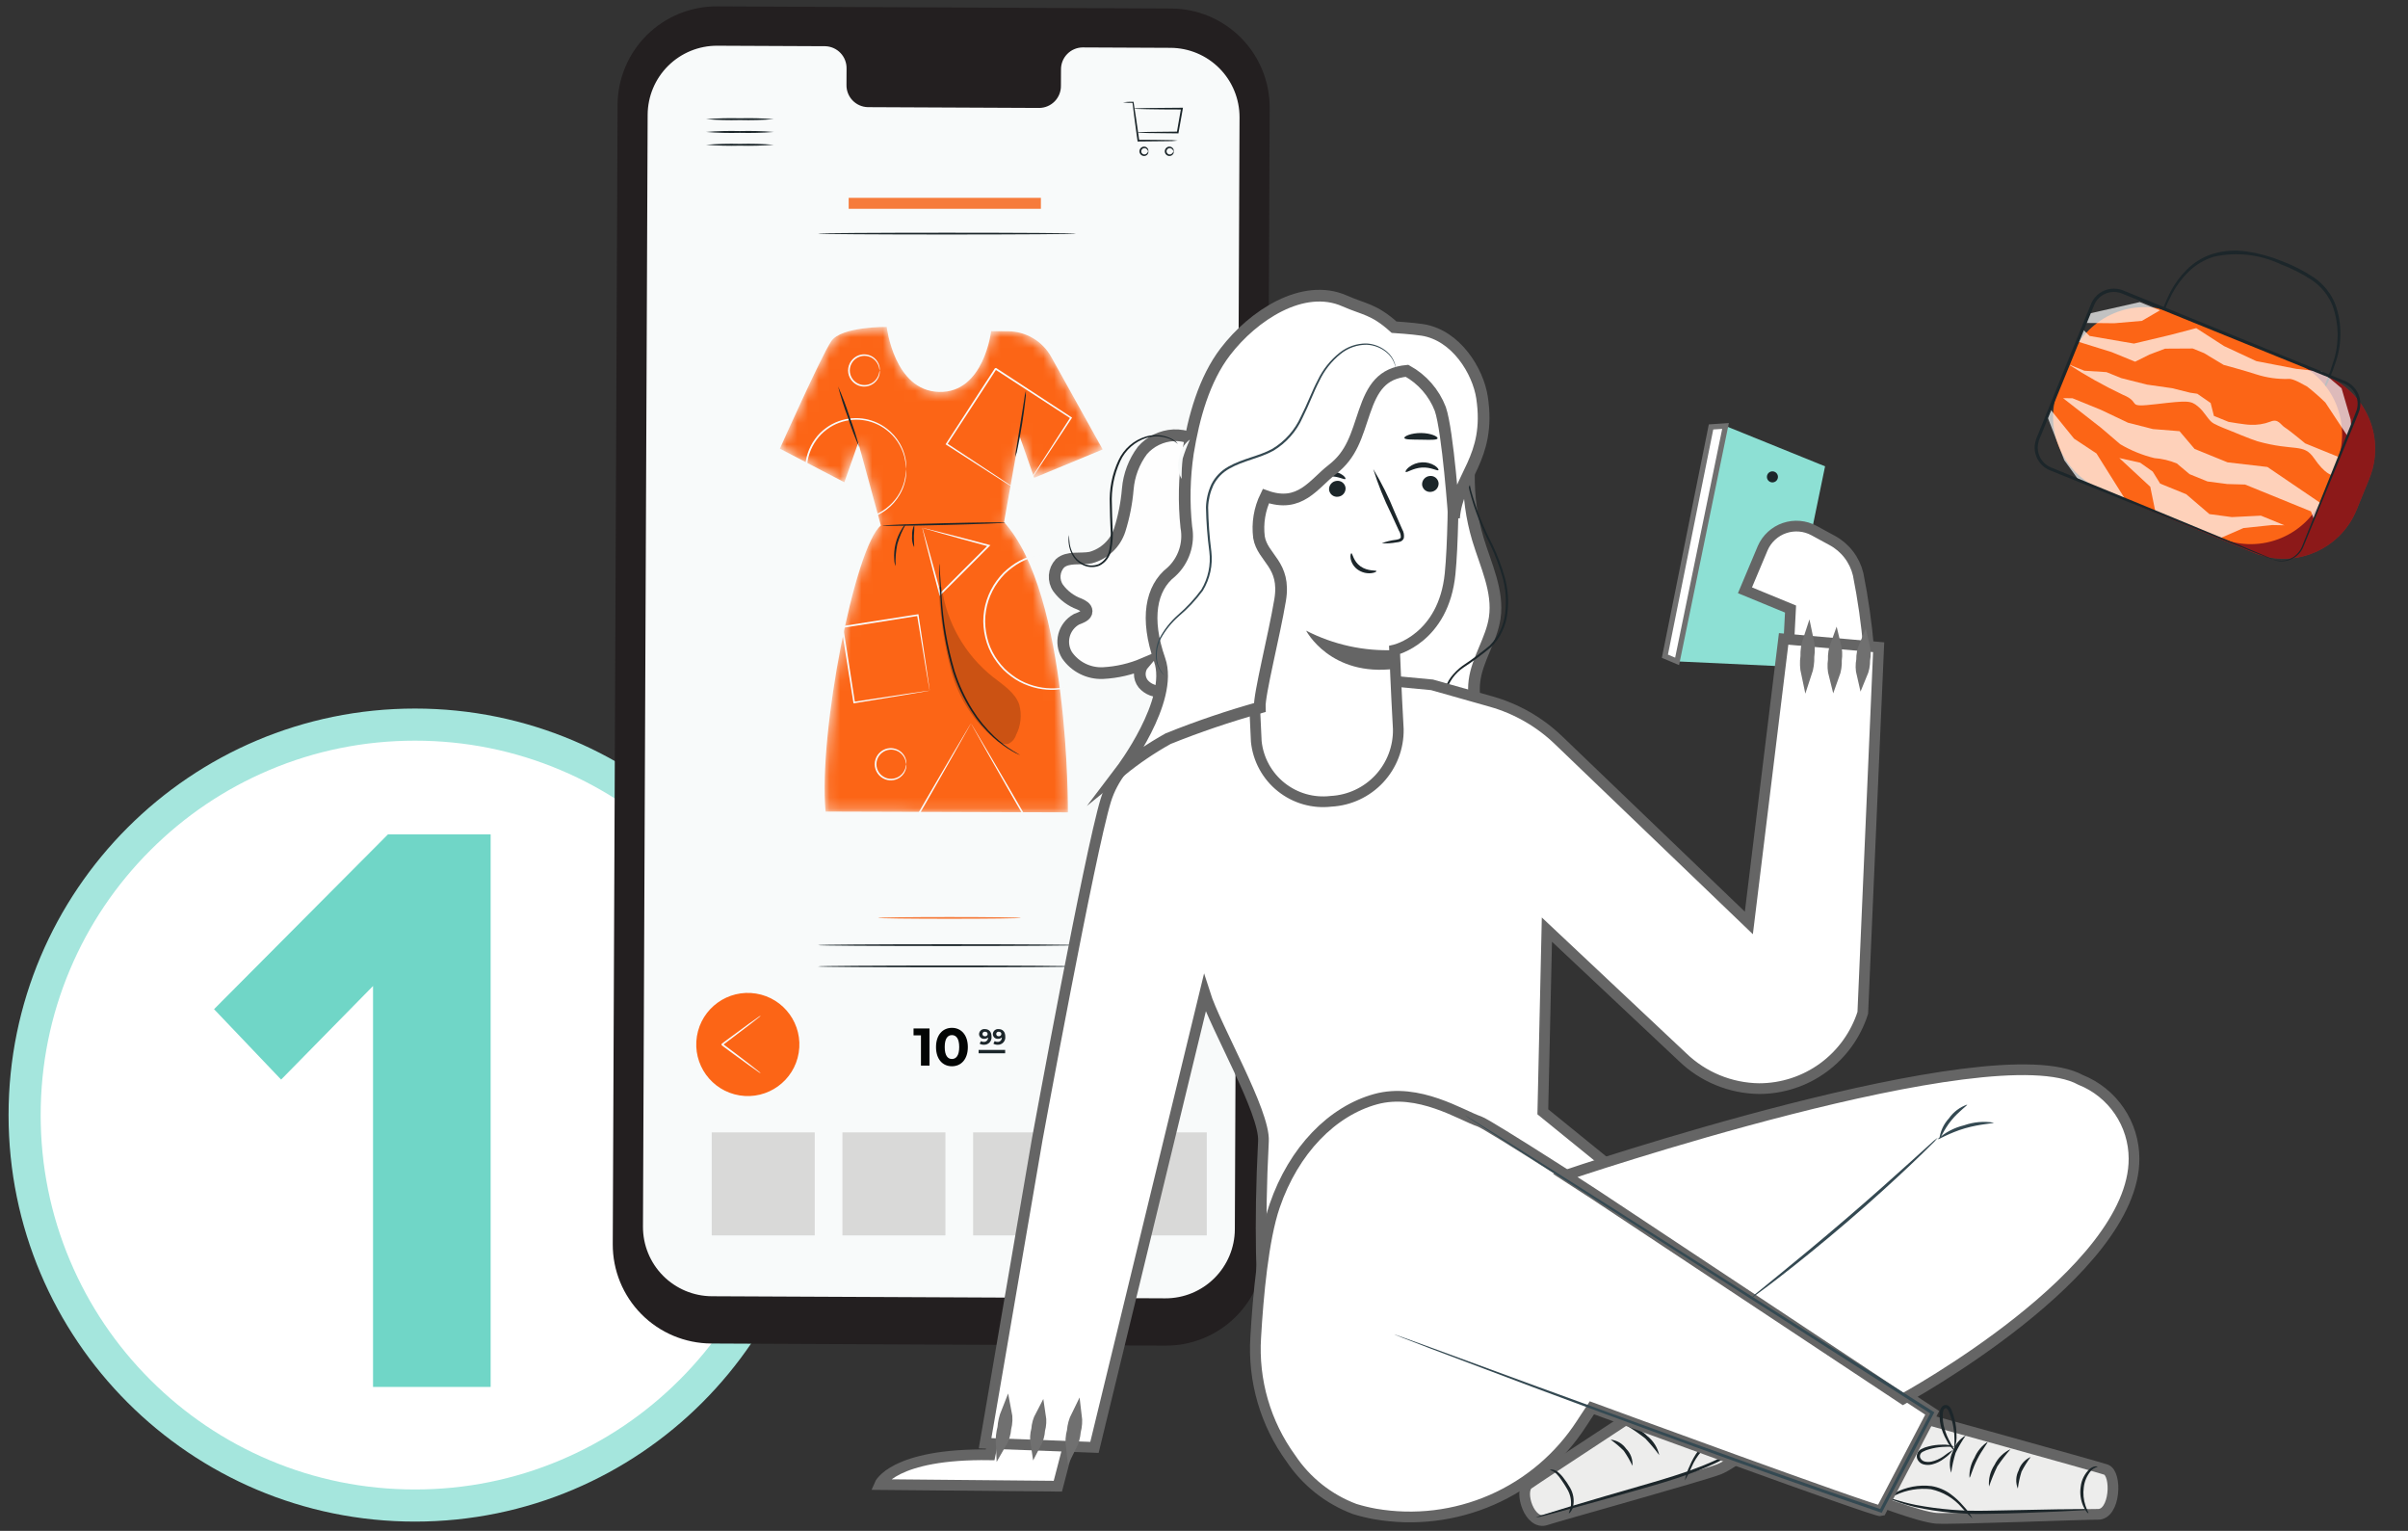
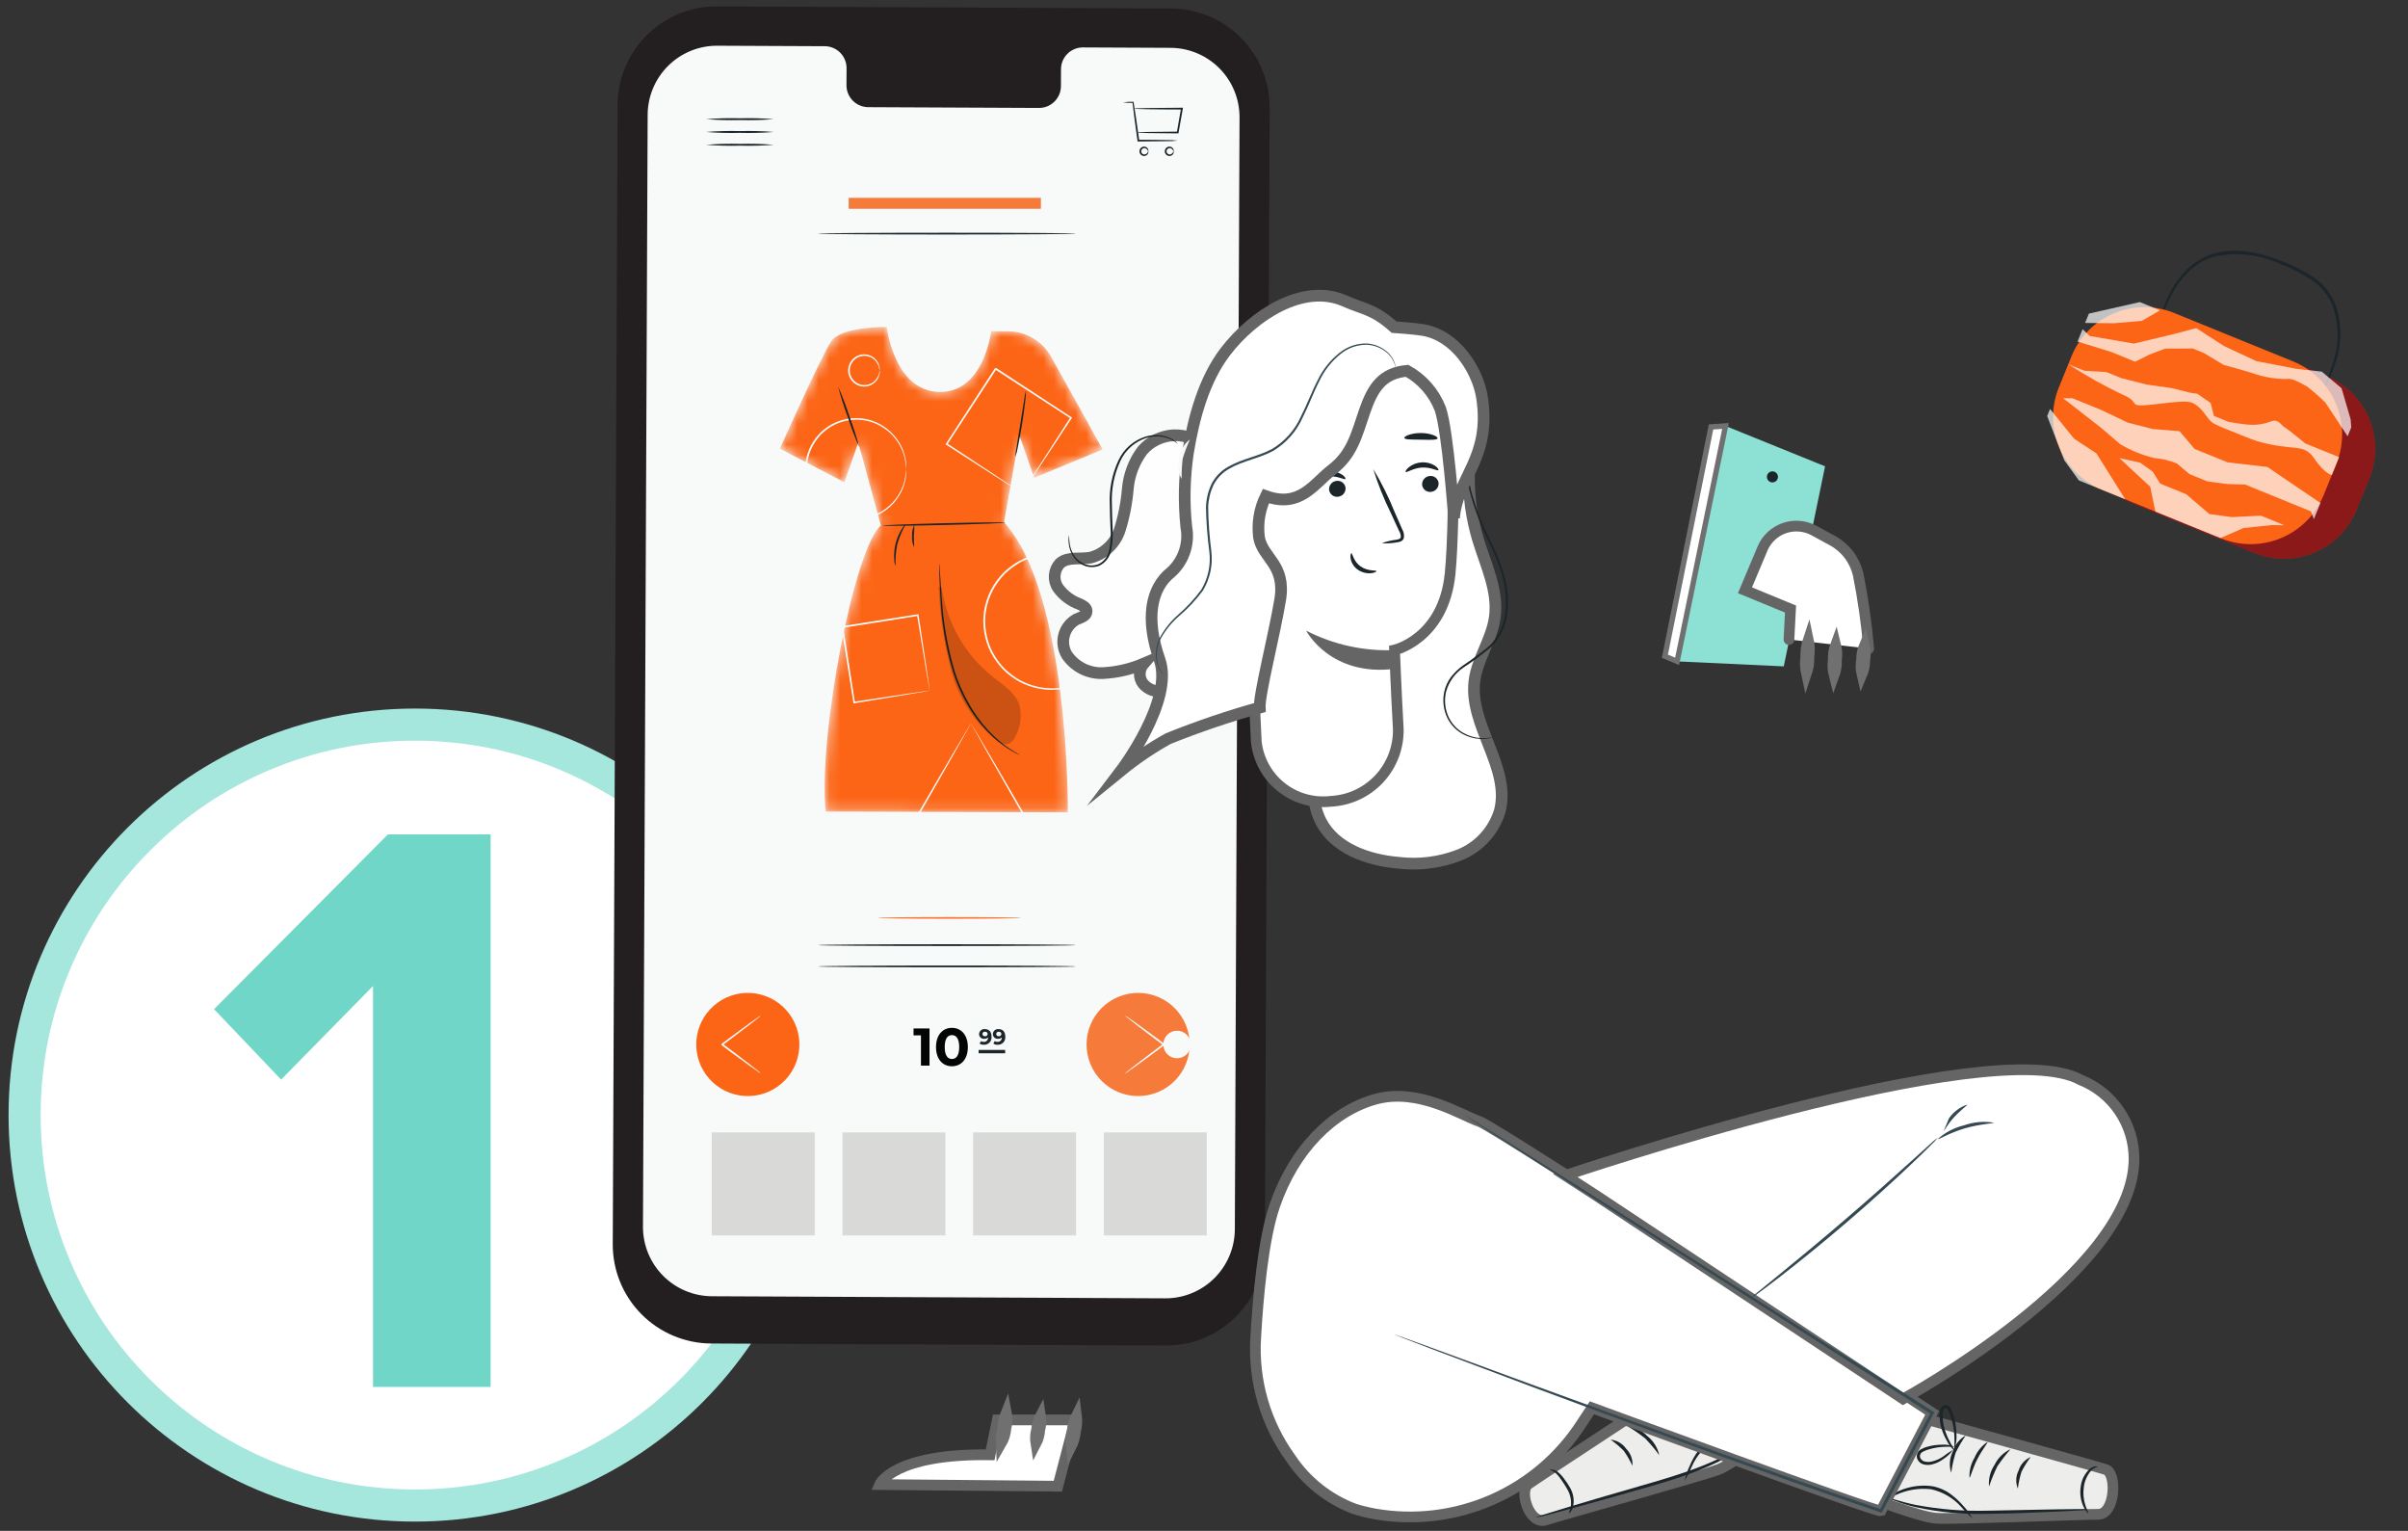
<svg xmlns="http://www.w3.org/2000/svg" width="225" height="143" viewBox="0 0 225 143" fill="none">
  <rect x="0" y="0" width="225" height="143" fill="#333333" stroke="none" />
  <path d="M38.772 140.631C33.848 140.631 29.071 139.666 24.576 137.765C20.233 135.928 16.332 133.298 12.982 129.948C9.632 126.598 7.002 122.697 5.165 118.354C3.264 113.859 2.3 109.083 2.3 104.158C2.3 99.234 3.264 94.458 5.165 89.962C7.002 85.619 9.632 81.719 12.982 78.368C16.332 75.019 20.233 72.388 24.576 70.552C29.071 68.65 33.848 67.686 38.772 67.686C43.697 67.686 48.473 68.65 52.968 70.552C57.311 72.388 61.212 75.019 64.562 78.368C67.912 81.719 70.542 85.619 72.379 89.962C74.28 94.458 75.244 99.234 75.244 104.158C75.244 109.083 74.28 113.859 72.379 118.354C70.542 122.697 67.912 126.598 64.562 129.948C61.212 133.298 57.311 135.928 52.968 137.765C48.473 139.666 43.697 140.631 38.772 140.631Z" fill="white" />
  <path d="M38.772 69.186C34.05 69.186 29.47 70.11 25.16 71.933C20.996 73.694 17.256 76.216 14.043 79.429C10.83 82.642 8.308 86.382 6.547 90.546C4.724 94.856 3.8 99.436 3.8 104.158C3.8 108.881 4.724 113.461 6.547 117.77C8.308 121.934 10.83 125.675 14.043 128.887C17.256 132.1 20.996 134.622 25.16 136.383C29.47 138.206 34.05 139.131 38.772 139.131C43.495 139.131 48.074 138.206 52.384 136.383C56.548 134.622 60.288 132.1 63.501 128.887C66.714 125.675 69.236 121.934 70.997 117.77C72.82 113.461 73.744 108.881 73.744 104.158C73.744 99.436 72.82 94.856 70.997 90.546C69.236 86.382 66.714 82.642 63.501 79.429C60.288 76.216 56.548 73.694 52.384 71.933C48.074 70.11 43.495 69.186 38.772 69.186ZM38.772 66.186C59.744 66.186 76.744 83.187 76.744 104.158C76.744 125.13 59.744 142.131 38.772 142.131C17.801 142.131 0.8 125.13 0.8 104.158C0.8 83.187 17.801 66.186 38.772 66.186Z" fill="#A5E6DD" />
  <path d="M34.856 129.55V92.101L26.267 100.844L20 94.267L36.249 77.941H45.844V129.55H34.856Z" fill="#70D6C7" />
  <path d="M108.899 125.695L66.455 125.495C64.004 125.483 61.658 124.498 59.933 122.757C58.208 121.016 57.245 118.662 57.255 116.211L57.705 9.803C57.71 8.588 57.954 7.387 58.424 6.267C58.894 5.147 59.579 4.13 60.442 3.275C61.305 2.42 62.327 1.743 63.451 1.284C64.576 0.824 65.779 0.59 66.994 0.596L109.437 0.796C111.888 0.808 114.234 1.793 115.959 3.534C117.684 5.275 118.647 7.63 118.637 10.081L118.187 116.489C118.182 117.703 117.937 118.905 117.468 120.025C116.998 121.145 116.312 122.161 115.45 123.016C114.587 123.871 113.565 124.547 112.441 125.007C111.317 125.467 110.113 125.7 108.899 125.695Z" fill="#231F20" />
  <path d="M109.374 4.468L101.145 4.43C100.603 4.44 100.087 4.664 99.71 5.054C99.334 5.444 99.128 5.968 99.138 6.51L99.131 8.003C99.141 8.545 98.934 9.068 98.558 9.458C98.182 9.848 97.666 10.073 97.125 10.083L81.083 10.009C80.54 9.994 80.026 9.765 79.653 9.371C79.28 8.977 79.079 8.451 79.094 7.909L79.101 6.417C79.115 5.875 78.913 5.349 78.54 4.955C78.167 4.561 77.653 4.332 77.111 4.317L74.216 4.304L67.016 4.271C65.299 4.264 63.65 4.94 62.431 6.149C61.212 7.358 60.523 9.002 60.516 10.719L60.078 114.581C60.071 116.297 60.746 117.946 61.954 119.165C63.163 120.384 64.805 121.073 66.522 121.081L108.881 121.276C110.598 121.282 112.247 120.607 113.465 119.398C114.684 118.189 115.374 116.545 115.381 114.828L115.82 10.965C115.826 9.249 115.15 7.601 113.941 6.382C112.733 5.164 111.09 4.476 109.374 4.468Z" fill="#F8FAFA" />
  <path d="M110.044 13.134C109.692 13.178 109.337 13.197 108.982 13.189C108.321 13.204 107.401 13.214 106.366 13.216H106.297L106.287 13.144L106.225 12.711C106.047 11.44 105.901 10.303 105.816 9.566L105.869 9.611C105.552 9.619 105.236 9.601 104.923 9.559C105.236 9.517 105.552 9.5 105.869 9.507H105.914L105.921 9.554C106.042 10.284 106.213 11.418 106.39 12.69C106.41 12.838 106.431 12.985 106.45 13.124L106.368 13.053C107.403 13.053 108.323 13.065 108.984 13.08C109.338 13.072 109.692 13.09 110.044 13.134Z" fill="#1C262A" />
  <path d="M106.258 12.373C106.351 12.352 106.446 12.343 106.541 12.346L107.328 12.323C108 12.309 108.946 12.299 110.042 12.294L109.963 12.36C110.044 11.902 110.129 11.408 110.218 10.897L110.355 10.129L110.435 10.229C109.163 10.229 108.041 10.216 107.235 10.201L106.287 10.176C106.172 10.179 106.057 10.169 105.944 10.146C106.057 10.123 106.172 10.113 106.287 10.116L107.235 10.091C108.04 10.076 109.162 10.066 110.435 10.063H110.535L110.518 10.163C110.475 10.41 110.429 10.663 110.383 10.931C110.292 11.442 110.204 11.931 110.122 12.393L110.11 12.459H110.043C108.943 12.454 108.001 12.443 107.329 12.429L106.542 12.406C106.446 12.407 106.351 12.396 106.258 12.373Z" fill="#1C262A" />
  <path d="M107.284 14.133C107.259 14.138 107.257 13.989 107.103 13.887C107.061 13.86 107.013 13.843 106.963 13.838C106.914 13.834 106.864 13.841 106.818 13.859C106.763 13.881 106.717 13.919 106.684 13.968C106.651 14.017 106.633 14.074 106.632 14.133C106.633 14.192 106.651 14.249 106.684 14.297C106.717 14.346 106.764 14.384 106.818 14.406C106.864 14.425 106.914 14.432 106.963 14.427C107.013 14.422 107.061 14.405 107.103 14.378C107.257 14.278 107.258 14.128 107.284 14.133C107.31 14.138 107.309 14.165 107.305 14.232C107.294 14.326 107.248 14.412 107.176 14.473C107.12 14.52 107.053 14.552 106.981 14.566C106.909 14.58 106.835 14.575 106.766 14.551C106.678 14.521 106.603 14.465 106.549 14.39C106.496 14.316 106.466 14.226 106.466 14.134C106.466 14.042 106.495 13.952 106.549 13.877C106.603 13.802 106.678 13.746 106.766 13.716C106.835 13.693 106.909 13.687 106.981 13.701C107.053 13.715 107.12 13.747 107.176 13.794C107.248 13.855 107.294 13.941 107.305 14.035C107.31 14.099 107.296 14.133 107.284 14.133Z" fill="#1C262A" />
  <path d="M109.652 14.133C109.626 14.138 109.624 13.989 109.47 13.887C109.428 13.86 109.38 13.843 109.331 13.838C109.281 13.834 109.231 13.841 109.185 13.859C109.13 13.881 109.083 13.919 109.05 13.968C109.017 14.017 108.999 14.074 108.999 14.133C108.999 14.192 109.018 14.249 109.051 14.297C109.084 14.346 109.13 14.384 109.185 14.406C109.231 14.425 109.281 14.431 109.331 14.427C109.38 14.422 109.428 14.405 109.47 14.378C109.623 14.278 109.625 14.128 109.652 14.133C109.662 14.133 109.676 14.165 109.672 14.232C109.662 14.326 109.615 14.412 109.543 14.473C109.487 14.52 109.42 14.552 109.348 14.566C109.276 14.58 109.202 14.575 109.133 14.551C109.046 14.521 108.97 14.465 108.916 14.39C108.862 14.316 108.833 14.226 108.833 14.134C108.833 14.042 108.862 13.952 108.916 13.877C108.969 13.802 109.045 13.746 109.133 13.716C109.202 13.692 109.276 13.687 109.348 13.701C109.42 13.715 109.487 13.747 109.543 13.794C109.615 13.855 109.662 13.941 109.672 14.035C109.677 14.099 109.662 14.133 109.652 14.133Z" fill="#1C262A" />
  <path d="M72.303 13.523C71.25 13.607 70.193 13.635 69.137 13.607C68.08 13.635 67.023 13.607 65.97 13.523C67.023 13.44 68.08 13.412 69.137 13.44C70.193 13.412 71.25 13.44 72.303 13.523Z" fill="#1C262A" />
  <path d="M72.303 12.327C71.25 12.41 70.193 12.438 69.137 12.41C68.08 12.438 67.023 12.41 65.97 12.327C67.023 12.244 68.08 12.216 69.137 12.244C70.193 12.216 71.25 12.244 72.303 12.327Z" fill="#1C262A" />
  <path d="M72.303 11.131C71.25 11.214 70.193 11.242 69.137 11.214C68.08 11.242 67.023 11.214 65.97 11.131C67.023 11.048 68.08 11.02 69.137 11.048C70.193 11.02 71.25 11.048 72.303 11.131Z" fill="#1C262A" />
  <mask id="mask0_0_1" style="mask-type:luminance" maskUnits="userSpaceOnUse" x="72" y="30" width="32" height="46">
    <path d="M82.855 30.541C82.855 30.541 78.604 30.483 77.67 31.873C76.736 33.263 72.87 41.909 72.87 41.909L78.897 45.049L80.197 41.341L82.311 49.089C79.89 51.014 76.459 68.458 77.141 75.808L99.783 75.881C99.783 75.881 99.94 55.488 93.816 48.781L95.253 40.681L96.633 44.633L103.033 41.983L98.222 33.335C97.821 32.613 97.235 32.011 96.525 31.591C95.814 31.17 95.005 30.946 94.179 30.942L92.61 30.933C92.61 30.933 91.948 36.723 87.741 36.61C83.534 36.497 82.855 30.541 82.855 30.541Z" fill="white" />
  </mask>
  <g mask="url(#mask0_0_1)">
    <path d="M82.855 30.541C82.855 30.541 78.604 30.483 77.67 31.873C76.736 33.263 72.87 41.909 72.87 41.909L78.897 45.049L80.197 41.341L82.311 49.089C79.89 51.014 76.459 68.458 77.141 75.808L99.783 75.881C99.783 75.881 99.94 55.488 93.816 48.781L95.253 40.681L96.633 44.633L103.033 41.983L98.222 33.335C97.821 32.613 97.235 32.011 96.525 31.591C95.814 31.17 95.005 30.946 94.179 30.942L92.61 30.933C92.61 30.933 91.948 36.723 87.741 36.61C83.534 36.497 82.855 30.541 82.855 30.541Z" fill="#FC6516" />
    <path d="M104.635 58.04C104.627 58.007 104.623 57.974 104.622 57.94C104.615 57.863 104.608 57.764 104.598 57.64C104.592 57.477 104.573 57.315 104.542 57.155C104.513 56.935 104.467 56.717 104.406 56.504C104.256 55.914 104.018 55.35 103.7 54.831C103.286 54.141 102.742 53.538 102.1 53.053C101.323 52.463 100.419 52.064 99.46 51.887C98.358 51.685 97.223 51.781 96.17 52.164C95.602 52.365 95.069 52.653 94.588 53.017C94.338 53.201 94.101 53.401 93.878 53.617C93.658 53.845 93.453 54.087 93.265 54.343C92.478 55.416 92.053 56.712 92.049 58.043C92.057 58.713 92.165 59.379 92.371 60.017C92.574 60.636 92.876 61.218 93.265 61.741C93.453 61.996 93.658 62.239 93.878 62.466C94.101 62.682 94.338 62.882 94.588 63.066C95.069 63.43 95.602 63.718 96.17 63.919C97.223 64.302 98.358 64.398 99.46 64.196C100.419 64.019 101.324 63.62 102.101 63.03C102.743 62.545 103.287 61.941 103.701 61.252C104.019 60.733 104.257 60.169 104.407 59.58C104.468 59.367 104.513 59.149 104.542 58.929C104.574 58.769 104.593 58.607 104.599 58.444C104.609 58.319 104.617 58.221 104.623 58.144C104.624 58.11 104.628 58.077 104.636 58.044C104.64 58.077 104.64 58.111 104.636 58.144C104.636 58.221 104.636 58.321 104.628 58.444C104.629 58.608 104.615 58.771 104.587 58.933C104.563 59.156 104.522 59.376 104.465 59.593C104.325 60.192 104.093 60.765 103.777 61.293C103.363 61.999 102.817 62.619 102.167 63.117C101.378 63.726 100.458 64.14 99.48 64.326C98.353 64.539 97.19 64.446 96.112 64.057C95.529 63.852 94.981 63.559 94.486 63.187C94.23 62.997 93.987 62.791 93.758 62.57C93.532 62.337 93.321 62.089 93.128 61.827C92.729 61.291 92.418 60.694 92.209 60.059C91.997 59.404 91.885 58.721 91.876 58.033C91.881 56.668 92.319 55.34 93.127 54.241C93.321 53.98 93.531 53.731 93.757 53.498C93.986 53.276 94.23 53.07 94.486 52.881C94.98 52.509 95.528 52.216 96.111 52.012C97.189 51.623 98.351 51.53 99.477 51.743C100.456 51.928 101.377 52.342 102.165 52.951C102.815 53.449 103.362 54.068 103.776 54.774C104.092 55.302 104.324 55.875 104.465 56.474C104.522 56.691 104.563 56.911 104.587 57.134C104.615 57.296 104.629 57.46 104.628 57.624C104.628 57.749 104.634 57.849 104.636 57.924C104.641 57.962 104.64 58.002 104.635 58.04Z" fill="#F8FAFA" />
    <path d="M84.684 43.811C84.651 43.429 84.591 43.05 84.505 42.676C84.239 41.661 83.637 40.766 82.798 40.136C82.225 39.702 81.559 39.409 80.853 39.279C80.042 39.131 79.206 39.202 78.431 39.485C78.013 39.633 77.62 39.845 77.266 40.113C76.892 40.385 76.564 40.715 76.294 41.091C75.716 41.88 75.403 42.832 75.4 43.81C75.403 44.788 75.716 45.741 76.294 46.53C76.564 46.906 76.892 47.236 77.266 47.508C77.62 47.776 78.013 47.987 78.431 48.136C79.206 48.419 80.042 48.49 80.853 48.342C81.559 48.213 82.226 47.919 82.798 47.485C83.637 46.855 84.239 45.96 84.505 44.946C84.591 44.572 84.651 44.193 84.684 43.811C84.688 43.836 84.688 43.862 84.684 43.887C84.684 43.947 84.684 44.021 84.684 44.11C84.685 44.232 84.675 44.353 84.654 44.473C84.638 44.638 84.609 44.801 84.567 44.962C84.464 45.407 84.293 45.833 84.06 46.226C83.754 46.75 83.35 47.21 82.869 47.58C82.285 48.032 81.603 48.341 80.877 48.48C80.041 48.638 79.178 48.569 78.377 48.28C77.945 48.128 77.539 47.911 77.172 47.636C76.784 47.356 76.442 47.015 76.162 46.626C75.561 45.81 75.236 44.824 75.233 43.81C75.237 42.797 75.562 41.811 76.162 40.995C76.443 40.607 76.784 40.266 77.172 39.986C77.539 39.711 77.945 39.493 78.377 39.341C79.178 39.052 80.041 38.983 80.877 39.141C81.603 39.28 82.285 39.589 82.869 40.041C83.35 40.411 83.756 40.87 84.061 41.395C84.294 41.788 84.465 42.214 84.568 42.659C84.61 42.819 84.639 42.983 84.655 43.148C84.676 43.268 84.686 43.389 84.685 43.511C84.685 43.601 84.685 43.674 84.685 43.734C84.689 43.76 84.688 43.785 84.684 43.811Z" fill="#F8FAFA" />
-     <path d="M84.681 71.386C84.665 71.386 84.666 71.258 84.605 71.043C84.517 70.742 84.332 70.478 84.079 70.292C83.895 70.156 83.679 70.068 83.452 70.036C83.225 70.004 82.994 70.03 82.779 70.11C82.519 70.207 82.295 70.382 82.136 70.61C81.978 70.837 81.892 71.108 81.891 71.386C81.892 71.663 81.978 71.934 82.136 72.162C82.295 72.39 82.519 72.564 82.779 72.662C82.994 72.742 83.225 72.767 83.452 72.735C83.679 72.704 83.895 72.616 84.079 72.48C84.332 72.294 84.517 72.03 84.605 71.729C84.667 71.514 84.666 71.386 84.681 71.386C84.696 71.386 84.691 71.417 84.694 71.479C84.696 71.568 84.687 71.657 84.668 71.745C84.598 72.073 84.415 72.367 84.15 72.574C83.953 72.73 83.719 72.832 83.471 72.873C83.223 72.914 82.969 72.891 82.732 72.807C82.44 72.701 82.187 72.508 82.008 72.254C81.829 72 81.733 71.698 81.732 71.387C81.733 71.076 81.829 70.773 82.008 70.519C82.187 70.266 82.44 70.073 82.732 69.967C82.969 69.883 83.223 69.86 83.471 69.901C83.719 69.942 83.952 70.044 84.15 70.2C84.415 70.407 84.598 70.7 84.668 71.029C84.687 71.116 84.696 71.206 84.694 71.295C84.691 71.355 84.687 71.386 84.681 71.386Z" fill="#F8FAFA" />
    <path d="M82.193 34.603C82.178 34.603 82.178 34.475 82.117 34.261C82.028 33.96 81.844 33.696 81.591 33.51C81.407 33.374 81.191 33.286 80.964 33.255C80.737 33.223 80.506 33.248 80.291 33.328C80.031 33.426 79.807 33.6 79.648 33.828C79.49 34.056 79.404 34.326 79.402 34.604C79.404 34.882 79.49 35.153 79.648 35.38C79.807 35.608 80.031 35.782 80.291 35.88C80.506 35.96 80.737 35.985 80.964 35.953C81.191 35.922 81.407 35.834 81.591 35.698C81.844 35.512 82.028 35.248 82.117 34.947C82.178 34.732 82.178 34.604 82.193 34.605C82.208 34.606 82.203 34.636 82.205 34.698C82.208 34.787 82.2 34.877 82.18 34.964C82.111 35.293 81.928 35.586 81.663 35.793C81.465 35.948 81.232 36.051 80.984 36.092C80.736 36.132 80.481 36.109 80.244 36.025C79.952 35.919 79.7 35.726 79.521 35.472C79.342 35.218 79.245 34.916 79.244 34.605C79.245 34.294 79.342 33.992 79.521 33.738C79.7 33.484 79.952 33.291 80.244 33.185C80.481 33.101 80.735 33.078 80.983 33.119C81.231 33.159 81.465 33.262 81.663 33.417C81.927 33.624 82.111 33.917 82.18 34.246C82.2 34.333 82.208 34.422 82.205 34.511C82.202 34.572 82.198 34.603 82.193 34.603Z" fill="#F8FAFA" />
    <path d="M86.87 64.508C86.857 64.463 86.848 64.418 86.841 64.372C86.823 64.272 86.801 64.147 86.772 63.989C86.713 63.642 86.63 63.159 86.527 62.552C86.322 61.31 86.034 59.562 85.69 57.47L85.773 57.53L78.726 58.65C78.71 58.67 78.856 58.471 78.795 58.556V58.569V58.584V58.615L78.804 58.676L78.824 58.796L78.862 59.037C78.886 59.197 78.912 59.356 78.936 59.515C78.986 59.833 79.035 60.147 79.084 60.458C79.184 61.08 79.275 61.688 79.368 62.281C79.551 63.464 79.724 64.581 79.883 65.608L79.801 65.548L84.894 64.784L86.337 64.576L86.722 64.524C86.768 64.516 86.814 64.512 86.861 64.51C86.822 64.523 86.782 64.533 86.741 64.538L86.371 64.604L84.95 64.847L79.822 65.691L79.751 65.702L79.74 65.631C79.575 64.605 79.398 63.489 79.209 62.307C79.115 61.715 79.018 61.108 78.919 60.485C78.872 60.174 78.819 59.86 78.771 59.543C78.747 59.384 78.721 59.225 78.696 59.064L78.658 58.824L78.639 58.703L78.63 58.642L78.625 58.612V58.596V58.589V58.583C78.563 58.667 78.708 58.466 78.695 58.483L85.745 57.383L85.817 57.372L85.828 57.443C86.146 59.558 86.411 61.326 86.599 62.582C86.686 63.182 86.755 63.665 86.805 64.009C86.826 64.162 86.842 64.285 86.855 64.381C86.865 64.422 86.87 64.465 86.87 64.508Z" fill="#F8FAFA" />
    <path d="M95.485 46.069C95.51 46.02 95.537 45.973 95.567 45.928L95.809 45.541L96.73 44.093L100.012 38.987L100.033 39.087L92.985 34.51L93.098 34.486V34.494L93.089 34.509L93.068 34.539L93.029 34.6L92.951 34.72L92.795 34.96L92.483 35.437L91.869 36.378L90.682 38.198L88.511 41.515L88.49 41.415L93.557 44.759L94.984 45.711L95.362 45.968C95.408 45.999 95.452 46.032 95.494 46.068C95.45 46.047 95.408 46.022 95.368 45.995L94.992 45.76L93.558 44.848L88.413 41.54L88.352 41.501L88.392 41.44L90.55 38.114L91.733 36.292C91.933 35.981 92.138 35.667 92.346 35.35L92.658 34.872L92.814 34.632L92.892 34.511L92.932 34.451L92.952 34.421L92.962 34.406V34.398L93.078 34.373L100.114 38.973L100.175 39.012L100.135 39.072L96.767 44.172L95.823 45.586L95.575 45.953C95.548 45.994 95.518 46.033 95.485 46.069Z" fill="#F8FAFA" />
    <path d="M90.724 67.567C90.724 67.567 90.715 67.588 90.697 67.622L90.616 67.769C90.54 67.906 90.435 68.092 90.304 68.328L89.143 70.394C88.161 72.139 86.734 74.622 85.069 77.521L85.001 77.403H90.724H96.45L96.382 77.521C94.717 74.621 93.29 72.138 92.307 70.394L91.146 68.328L90.835 67.769L90.753 67.622C90.743 67.604 90.732 67.586 90.724 67.567C90.764 67.623 90.802 67.682 90.835 67.742L91.153 68.276C91.44 68.761 91.853 69.45 92.362 70.313C93.406 72.078 94.841 74.552 96.517 77.442L96.585 77.559H96.449L90.723 77.564L85 77.559H84.864L84.932 77.442C86.608 74.553 88.042 72.079 89.087 70.314L90.296 68.276L90.614 67.742C90.688 67.622 90.724 67.562 90.724 67.567Z" fill="#F8FAFA" />
-     <path d="M86.186 49.302C86.203 49.343 86.217 49.386 86.228 49.429C86.256 49.523 86.29 49.638 86.328 49.778C86.42 50.096 86.544 50.525 86.699 51.056C87.009 52.125 87.43 53.679 87.923 55.49L87.792 55.455L90.06 53.18L92.336 50.911L92.371 51.042C90.559 50.549 89.006 50.128 87.938 49.818L86.659 49.447L86.311 49.347C86.229 49.323 86.187 49.309 86.183 49.305C86.22 49.309 86.257 49.316 86.293 49.327L86.629 49.408L87.919 49.725C89.048 50.004 90.599 50.414 92.412 50.892L92.543 50.927L92.443 51.027L90.174 53.303L87.899 55.571L87.799 55.671L87.764 55.54C87.286 53.727 86.875 52.176 86.596 51.048C86.464 50.511 86.357 50.078 86.279 49.757L86.199 49.421C86.192 49.382 86.188 49.342 86.186 49.302Z" fill="#F8FAFA" />
  </g>
  <path d="M93.939 48.816C93.939 48.862 91.372 48.962 88.202 49.039C85.032 49.116 82.461 49.139 82.46 49.096C82.459 49.053 85.027 48.95 88.198 48.873C91.369 48.796 93.938 48.77 93.939 48.816Z" fill="#1C262A" />
  <path d="M78.307 36.093C78.715 37.013 79.072 37.954 79.377 38.913C79.734 39.854 80.04 40.813 80.291 41.788C79.882 40.868 79.525 39.927 79.22 38.968C78.863 38.027 78.558 37.068 78.307 36.093Z" fill="#1C262A" />
  <path d="M95.861 36.488C95.871 36.795 95.852 37.103 95.802 37.407C95.741 37.972 95.64 38.75 95.502 39.607C95.364 40.464 95.217 41.234 95.102 41.79C95.054 42.094 94.976 42.393 94.871 42.682C94.883 42.375 94.921 42.069 94.986 41.769C95.086 41.155 95.207 40.408 95.341 39.581C95.475 38.754 95.591 38.006 95.689 37.392C95.721 37.086 95.778 36.784 95.861 36.488Z" fill="#1C262A" />
  <path d="M83.681 52.88C83.602 52.687 83.561 52.482 83.558 52.274C83.52 51.774 83.562 51.271 83.682 50.784C83.803 50.297 84 49.832 84.268 49.408C84.367 49.225 84.5 49.062 84.66 48.929C84.311 49.526 84.037 50.164 83.845 50.829C83.707 51.503 83.651 52.192 83.681 52.88Z" fill="#1C262A" />
  <path d="M85.404 51.094C85.254 50.77 85.192 50.413 85.224 50.057C85.202 49.701 85.275 49.345 85.434 49.026C85.438 49.371 85.423 49.716 85.391 50.06C85.38 50.625 85.451 51.084 85.404 51.094Z" fill="#1C262A" />
  <path d="M95.325 70.539C95.259 70.519 95.194 70.491 95.134 70.457C95.013 70.394 94.825 70.319 94.603 70.183C93.965 69.818 93.37 69.382 92.83 68.883C92.027 68.146 91.325 67.305 90.743 66.383C90.03 65.254 89.462 64.04 89.052 62.769C88.361 60.45 87.961 58.054 87.862 55.636C87.807 54.712 87.78 53.963 87.762 53.445C87.762 53.201 87.754 53.003 87.75 52.845C87.745 52.776 87.748 52.706 87.758 52.637C87.774 52.705 87.783 52.774 87.784 52.844L87.827 53.438C87.864 53.975 87.914 54.716 87.976 55.623C88.109 58.026 88.522 60.406 89.206 62.713C89.612 63.971 90.171 65.174 90.869 66.296C91.439 67.213 92.123 68.053 92.907 68.796C93.435 69.296 94.013 69.741 94.633 70.123C95.077 70.4 95.333 70.525 95.325 70.539Z" fill="#1C262A" />
  <g opacity="0.2">
    <path d="M87.989 54.839C88.444 58.145 90.155 61.15 92.767 63.228C93.717 63.977 94.834 64.669 95.235 65.811C95.497 66.764 95.39 67.781 94.935 68.659C94.876 68.846 94.777 69.019 94.644 69.164C94.511 69.309 94.349 69.423 94.167 69.499C93.968 69.522 93.766 69.501 93.576 69.437C93.385 69.373 93.212 69.267 93.067 69.128C91.015 67.457 89.544 65.179 88.867 62.621C88.2 60.078 87.812 57.471 87.711 54.844" fill="#030504" />
  </g>
  <path d="M100.539 88.284C100.539 88.33 95.139 88.367 88.486 88.367C81.833 88.367 76.432 88.33 76.432 88.284C76.432 88.238 81.832 88.201 88.486 88.201C95.14 88.201 100.539 88.238 100.539 88.284Z" fill="#1C262A" />
  <path d="M100.539 21.823C100.539 21.869 95.139 21.906 88.486 21.906C81.833 21.906 76.432 21.869 76.432 21.823C76.432 21.777 81.832 21.74 88.486 21.74C95.14 21.74 100.539 21.777 100.539 21.823Z" fill="#1C262A" />
  <path d="M100.539 90.273C100.539 90.319 95.139 90.356 88.486 90.356C81.833 90.356 76.432 90.319 76.432 90.273C76.432 90.227 81.832 90.19 88.486 90.19C95.14 90.19 100.539 90.227 100.539 90.273Z" fill="#1C262A" />
  <path d="M86.853 96.068V99.538H86.053V96.712H85.36V96.068H86.853Z" fill="#030504" />
  <path d="M87.46 97.804C87.46 96.659 88.095 96.01 88.946 96.01C89.797 96.01 90.434 96.659 90.434 97.804C90.434 98.949 89.805 99.599 88.946 99.599C88.087 99.599 87.46 98.949 87.46 97.804ZM89.627 97.804C89.627 97.016 89.349 96.689 88.947 96.689C88.545 96.689 88.273 97.016 88.273 97.804C88.273 98.592 88.551 98.92 88.947 98.92C89.343 98.92 89.627 98.592 89.627 97.804Z" fill="#030504" />
  <path d="M92.647 96.829C92.658 96.928 92.648 97.028 92.616 97.123C92.585 97.217 92.532 97.304 92.464 97.376C92.395 97.448 92.312 97.505 92.219 97.542C92.127 97.579 92.027 97.595 91.928 97.59C91.79 97.593 91.655 97.559 91.536 97.49L91.657 97.25C91.735 97.3 91.828 97.325 91.921 97.321C91.975 97.325 92.03 97.316 92.081 97.296C92.132 97.277 92.178 97.247 92.216 97.207C92.254 97.168 92.283 97.121 92.301 97.07C92.319 97.018 92.326 96.963 92.321 96.909C92.274 96.953 92.218 96.986 92.158 97.008C92.097 97.03 92.033 97.04 91.969 97.036C91.907 97.041 91.846 97.034 91.788 97.014C91.729 96.994 91.675 96.963 91.63 96.922C91.584 96.88 91.548 96.83 91.522 96.774C91.497 96.718 91.483 96.658 91.482 96.596C91.484 96.529 91.5 96.463 91.528 96.403C91.557 96.343 91.597 96.289 91.647 96.245C91.697 96.2 91.756 96.167 91.819 96.147C91.883 96.126 91.95 96.119 92.017 96.126C92.409 96.128 92.647 96.372 92.647 96.829ZM92.283 96.583C92.283 96.462 92.192 96.373 92.036 96.373C92.006 96.369 91.976 96.372 91.947 96.381C91.919 96.39 91.893 96.405 91.871 96.425C91.848 96.445 91.83 96.469 91.818 96.496C91.806 96.523 91.8 96.553 91.8 96.583C91.8 96.613 91.806 96.643 91.818 96.671C91.831 96.699 91.849 96.723 91.872 96.743C91.894 96.763 91.921 96.778 91.95 96.787C91.979 96.796 92.01 96.799 92.04 96.795C92.07 96.799 92.101 96.796 92.13 96.787C92.159 96.778 92.186 96.762 92.209 96.742C92.231 96.722 92.25 96.698 92.263 96.67C92.276 96.642 92.283 96.612 92.284 96.582L92.283 96.583Z" fill="#1C262A" />
  <path d="M93.933 96.829C93.944 96.928 93.933 97.028 93.901 97.123C93.869 97.218 93.817 97.304 93.749 97.377C93.68 97.449 93.597 97.505 93.504 97.542C93.411 97.579 93.311 97.596 93.212 97.59C93.075 97.593 92.939 97.558 92.821 97.49L92.942 97.25C93.021 97.3 93.113 97.325 93.207 97.321C93.261 97.325 93.316 97.316 93.367 97.296C93.418 97.277 93.464 97.247 93.502 97.207C93.54 97.168 93.569 97.121 93.587 97.07C93.606 97.018 93.612 96.963 93.607 96.909C93.56 96.953 93.504 96.986 93.444 97.008C93.384 97.03 93.32 97.039 93.256 97.036C93.195 97.041 93.132 97.034 93.074 97.014C93.016 96.994 92.962 96.963 92.916 96.922C92.871 96.88 92.835 96.83 92.809 96.774C92.784 96.718 92.77 96.658 92.769 96.596C92.77 96.529 92.786 96.463 92.814 96.403C92.843 96.343 92.883 96.288 92.934 96.244C92.984 96.2 93.043 96.167 93.106 96.147C93.17 96.126 93.237 96.119 93.304 96.126C93.693 96.128 93.933 96.372 93.933 96.829ZM93.567 96.583C93.567 96.462 93.477 96.373 93.321 96.373C93.291 96.37 93.261 96.373 93.233 96.382C93.204 96.391 93.178 96.405 93.156 96.425C93.133 96.445 93.116 96.469 93.103 96.496C93.091 96.524 93.085 96.553 93.085 96.583C93.085 96.613 93.091 96.643 93.103 96.671C93.116 96.699 93.134 96.723 93.157 96.743C93.18 96.763 93.206 96.778 93.235 96.787C93.264 96.796 93.295 96.799 93.325 96.795C93.355 96.798 93.385 96.795 93.414 96.786C93.443 96.777 93.47 96.762 93.493 96.742C93.515 96.722 93.534 96.697 93.546 96.67C93.559 96.642 93.566 96.613 93.567 96.583Z" fill="#1C262A" />
  <path d="M93.921 98.072H91.442V98.387H93.921V98.072Z" fill="#1C262A" />
  <path d="M95.39 85.741C95.39 85.787 92.403 85.824 88.718 85.824C85.033 85.824 82.044 85.787 82.044 85.741C82.044 85.695 85.031 85.658 88.718 85.658C92.405 85.658 95.39 85.696 95.39 85.741Z" fill="#F67B3B" />
  <path d="M108.189 102.016C110.647 100.997 111.814 98.179 110.796 95.721C109.778 93.262 106.959 92.095 104.501 93.113C102.043 94.131 100.875 96.95 101.894 99.408C102.912 101.867 105.73 103.034 108.189 102.016Z" fill="#F67B3B" />
  <path d="M105.128 100.268C105.206 100.178 105.296 100.098 105.394 100.03C105.571 99.885 105.83 99.68 106.154 99.43C106.8 98.93 107.699 98.246 108.697 97.499C108.714 97.164 108.861 96.849 109.107 96.621C109.354 96.394 109.679 96.271 110.014 96.279C110.349 96.288 110.668 96.427 110.902 96.668C111.136 96.908 111.267 97.23 111.267 97.565C111.267 97.9 111.136 98.222 110.902 98.463C110.668 98.703 110.349 98.842 110.014 98.851C109.679 98.859 109.354 98.737 109.107 98.509C108.861 98.281 108.714 97.966 108.697 97.631H108.691L108.679 97.622L108.656 97.604L108.61 97.569L108.518 97.499L108.334 97.362L107.975 97.092L107.299 96.581L106.158 95.708C105.835 95.457 105.576 95.252 105.399 95.108C105.301 95.039 105.212 94.96 105.133 94.87C105.24 94.92 105.341 94.982 105.433 95.056L106.225 95.614L107.387 96.459L108.069 96.959L108.429 97.226L108.613 97.363L108.706 97.432L108.752 97.467L108.776 97.485L108.788 97.494H108.793C108.793 97.554 108.793 97.361 108.793 97.629C107.793 98.375 106.882 99.044 106.219 99.52L105.427 100.078C105.335 100.153 105.235 100.217 105.128 100.268Z" fill="#F8FAFA" />
  <path d="M74.631 98.337C75.057 95.71 73.273 93.235 70.647 92.809C68.02 92.383 65.546 94.167 65.119 96.793C64.693 99.42 66.477 101.894 69.103 102.321C71.73 102.747 74.205 100.963 74.631 98.337Z" fill="#FC6516" />
  <path d="M71.09 94.862C71.011 94.952 70.922 95.032 70.824 95.1C70.647 95.245 70.387 95.45 70.065 95.7C69.419 96.2 68.52 96.884 67.522 97.631C67.522 97.365 67.522 97.558 67.522 97.499H67.527L67.539 97.508L67.562 97.526L67.608 97.561L67.702 97.63L67.885 97.768L68.244 98.037L68.919 98.548L70.061 99.422C70.382 99.672 70.642 99.878 70.819 100.022C70.918 100.09 71.007 100.17 71.085 100.26C70.978 100.21 70.878 100.147 70.786 100.073L69.995 99.515L68.832 98.67L68.15 98.17L67.79 97.903L67.606 97.766L67.514 97.697L67.467 97.662L67.443 97.645L67.433 97.636H67.426C67.426 97.576 67.426 97.768 67.426 97.501C68.426 96.755 69.337 96.086 69.999 95.609L70.791 95.051C70.883 94.976 70.983 94.912 71.09 94.862Z" fill="#F8FAFA" />
  <path d="M76.128 105.774H66.504V115.398H76.128V105.774Z" fill="#D9D9D8" />
  <path d="M88.339 105.774H78.715V115.398H88.339V105.774Z" fill="#D9D9D8" />
  <path d="M100.55 105.774H90.926V115.398H100.55V105.774Z" fill="#D9D9D8" />
  <path d="M112.761 105.774H103.137V115.398H112.761V105.774Z" fill="#D9D9D8" />
  <path d="M97.259 18.481H79.3V19.505H97.259V18.481Z" fill="#F67B3B" />
  <path d="M138.308 38.208C136.979 42.14 136.904 46.387 138.094 50.363C138.824 52.786 140.034 55.211 139.666 57.714C139.366 59.757 138.035 61.546 137.773 63.594C137.242 67.756 141.201 71.704 140.137 75.763C139.852 76.688 139.363 77.538 138.707 78.25C138.05 78.961 137.243 79.517 136.343 79.875C134.534 80.576 132.58 80.822 130.653 80.589C127.812 80.343 124.741 79.264 123.427 76.734C122.381 74.717 122.707 72.294 123.07 70.052C124.67 60.142 126.526 50.163 130.546 40.964" fill="white" />
  <path d="M138.308 38.208C136.979 42.14 136.904 46.387 138.094 50.363C138.824 52.786 140.034 55.211 139.666 57.714C139.366 59.757 138.035 61.546 137.773 63.594C137.242 67.756 141.201 71.704 140.137 75.763C139.852 76.688 139.363 77.538 138.707 78.25C138.05 78.961 137.243 79.517 136.343 79.875C134.534 80.576 132.58 80.822 130.653 80.589C127.812 80.343 124.741 79.264 123.427 76.734C122.381 74.717 122.707 72.294 123.07 70.052C124.67 60.142 126.526 50.163 130.546 40.964" stroke="#656565" stroke-width="1.093" stroke-miterlimit="10" />
  <path d="M139.57 68.833C139.463 68.878 139.352 68.913 139.238 68.939C138.911 69.017 138.574 69.044 138.238 69.021C137.705 68.983 137.186 68.834 136.714 68.583C136.083 68.247 135.571 67.723 135.251 67.083C134.868 66.302 134.766 65.412 134.962 64.564C135.072 64.094 135.276 63.652 135.562 63.264C135.872 62.862 136.236 62.504 136.643 62.201C137.532 61.613 138.387 60.975 139.206 60.292C140.003 59.481 140.508 58.428 140.641 57.299C140.783 56.169 140.701 55.021 140.397 53.923C140.104 52.898 139.727 51.9 139.272 50.936C138.434 49.321 137.778 47.618 137.314 45.859C137.025 44.656 137.031 43.402 137.331 42.202C137.438 41.763 137.617 41.345 137.862 40.965C137.675 41.37 137.523 41.79 137.406 42.221C137.14 43.41 137.156 44.646 137.454 45.828C137.934 47.571 138.601 49.258 139.442 50.859C139.906 51.83 140.29 52.837 140.589 53.871C140.903 54.994 140.989 56.169 140.841 57.326C140.702 58.5 140.174 59.593 139.341 60.432C138.516 61.119 137.653 61.759 136.754 62.347C135.957 62.88 135.378 63.681 135.12 64.604C134.927 65.415 135.017 66.267 135.375 67.02C135.677 67.639 136.162 68.149 136.765 68.481C137.22 68.733 137.722 68.889 138.24 68.94C138.686 68.973 139.135 68.937 139.57 68.833Z" fill="#1C262A" />
  <path d="M100.459 132.633L98.843 138.826L82.187 138.672C82.187 138.672 83.413 135.757 92.517 135.893L93.189 132.633H100.459Z" fill="white" stroke="#656565" stroke-miterlimit="10" />
  <path d="M161.093 39.733C160.933 40.051 156.706 61.78 156.706 61.78L166.673 62.245L170.532 43.559L161.093 39.733Z" fill="#8DE0D4" />
  <path d="M156.707 61.779L155.565 61.297L159.877 39.879L161.231 39.788L156.707 61.779Z" fill="white" stroke="#707070" stroke-width="0.5" />
  <path d="M165.101 44.482C165.084 44.618 165.122 44.755 165.206 44.862C165.291 44.97 165.414 45.04 165.55 45.057C165.686 45.074 165.823 45.036 165.931 44.951C166.039 44.867 166.109 44.743 166.126 44.607C166.142 44.471 166.104 44.334 166.02 44.226C165.936 44.119 165.812 44.049 165.676 44.032C165.609 44.024 165.54 44.029 165.475 44.047C165.41 44.065 165.348 44.096 165.295 44.138C165.241 44.179 165.197 44.231 165.164 44.29C165.13 44.349 165.109 44.415 165.101 44.482Z" fill="#1C262A" />
  <path d="M167.158 59.736L167.305 56.891L163.048 55.137L164.708 51.193C164.899 50.758 165.179 50.368 165.529 50.047C165.879 49.725 166.291 49.48 166.741 49.327C167.19 49.173 167.666 49.114 168.14 49.154C168.613 49.193 169.073 49.33 169.491 49.557L171.198 50.484C171.8 50.81 172.327 51.258 172.744 51.801C173.162 52.344 173.46 52.968 173.621 53.634C174.08 55.93 174.41 58.251 174.61 60.584" fill="white" />
  <path d="M167.158 59.736L167.305 56.891L163.048 55.137L164.708 51.193C164.899 50.758 165.179 50.368 165.529 50.047C165.879 49.725 166.291 49.48 166.741 49.327C167.19 49.173 167.666 49.114 168.14 49.154C168.613 49.193 169.073 49.33 169.491 49.557L171.198 50.484C171.8 50.81 172.327 51.258 172.744 51.801C173.162 52.344 173.46 52.968 173.621 53.634C174.08 55.93 174.41 58.251 174.61 60.584" stroke="#656565" stroke-miterlimit="10" stroke-linecap="round" />
  <path d="M178.556 132.175C178.556 132.175 196.072 137.023 196.774 137.275C197.829 137.646 197.652 141.512 196.009 141.452C195.232 141.424 182.556 141.924 180.954 141.824C179.352 141.724 174.518 139.824 174.518 139.824L178.556 132.175Z" fill="#EDEDEC" stroke="#656565" stroke-miterlimit="10" />
  <path d="M185.852 138.857C186.07 138.215 186.328 137.587 186.623 136.977C187.002 136.414 187.416 135.876 187.862 135.365C187.211 135.668 186.684 136.185 186.369 136.831C185.97 137.427 185.787 138.142 185.852 138.857Z" fill="#1C262A" />
  <path d="M184.026 138.03C184.111 138.045 184.289 137.217 184.755 136.303C185.221 135.389 185.774 134.747 185.708 134.687C185.166 135.051 184.744 135.567 184.494 136.171C184.157 136.73 183.994 137.378 184.026 138.03Z" fill="#1C262A" />
  <path d="M182.316 137.571C182.402 136.944 182.539 136.325 182.725 135.72C182.999 135.149 183.318 134.602 183.68 134.082C183.09 134.417 182.651 134.965 182.452 135.613C182.158 136.224 182.109 136.925 182.316 137.571Z" fill="#1C262A" />
  <path d="M182.623 135.309C182.778 134.894 182.842 134.451 182.811 134.009C182.808 133.527 182.749 133.048 182.634 132.58C182.565 132.304 182.478 132.033 182.373 131.768C182.319 131.602 182.222 131.453 182.091 131.338C182.004 131.271 181.895 131.238 181.785 131.243C181.676 131.248 181.572 131.292 181.491 131.367C181.354 131.499 181.272 131.677 181.259 131.867C181.24 132.021 181.232 132.175 181.235 132.33C181.238 132.619 181.274 132.907 181.344 133.187C181.46 133.656 181.642 134.107 181.882 134.526C182.076 134.924 182.344 135.281 182.67 135.58C182.71 135.552 182.416 135.143 182.07 134.43C181.865 134.017 181.711 133.58 181.61 133.13C181.555 132.867 181.527 132.599 181.526 132.33C181.533 132.06 181.526 131.725 181.688 131.595C181.716 131.563 181.757 131.543 181.8 131.539C181.843 131.535 181.885 131.548 181.919 131.575C182.007 131.66 182.073 131.765 182.111 131.881C182.216 132.133 182.304 132.391 182.377 132.654C182.498 133.102 182.576 133.56 182.608 134.022C182.655 134.806 182.574 135.302 182.623 135.309Z" fill="#1C262A" />
  <path d="M182.602 135.131C182.245 134.981 181.858 134.919 181.472 134.948C181.053 134.948 180.636 134.999 180.229 135.101C179.979 135.155 179.738 135.244 179.513 135.365C179.368 135.436 179.251 135.553 179.178 135.698C179.106 135.842 179.083 136.006 179.113 136.165C179.153 136.316 179.232 136.453 179.343 136.563C179.454 136.673 179.592 136.751 179.744 136.79C180.002 136.855 180.273 136.855 180.531 136.79C180.945 136.686 181.333 136.495 181.669 136.23C181.988 136.016 182.264 135.745 182.484 135.43C182.158 135.618 181.845 135.829 181.55 136.062C181.224 136.283 180.86 136.441 180.476 136.527C180.261 136.575 180.039 136.572 179.826 136.518C179.725 136.492 179.632 136.439 179.557 136.366C179.482 136.293 179.428 136.201 179.4 136.101C179.383 136.002 179.399 135.9 179.446 135.812C179.493 135.723 179.568 135.653 179.66 135.612C179.86 135.502 180.074 135.419 180.296 135.364C180.681 135.255 181.076 135.186 181.476 135.157C182.164 135.108 182.595 135.178 182.602 135.131Z" fill="#1C262A" />
  <path d="M188.543 139.046C188.612 138.511 188.727 137.982 188.888 137.467C189.135 136.986 189.422 136.527 189.746 136.095C189.479 136.212 189.239 136.385 189.044 136.603C188.85 136.82 188.704 137.077 188.618 137.356C188.484 137.616 188.409 137.901 188.396 138.193C188.383 138.484 188.433 138.775 188.543 139.046Z" fill="#1C262A" />
  <path d="M176.321 139.854C176.535 139.983 176.762 140.09 176.998 140.173C177.634 140.416 178.284 140.617 178.947 140.773C181.142 141.254 183.388 141.467 185.635 141.407C188.26 141.378 190.625 141.259 192.34 141.19L194.37 141.083C194.62 141.082 194.868 141.055 195.113 141.004C194.866 140.966 194.616 140.954 194.367 140.968L192.333 140.983L185.633 141.113C183.406 141.169 181.18 140.988 178.993 140.571C177.318 140.231 176.341 139.8 176.321 139.854Z" fill="#1C262A" />
  <path d="M175.803 140.254C175.826 140.294 176.303 140.014 177.115 139.66C178.146 139.169 179.294 138.978 180.429 139.108C181.543 139.349 182.549 139.946 183.295 140.808C183.607 141.175 183.944 141.52 184.304 141.839C184.072 141.411 183.784 141.016 183.446 140.666C183.102 140.261 182.712 139.897 182.286 139.581C181.752 139.184 181.132 138.921 180.476 138.814C179.286 138.669 178.081 138.898 177.027 139.467C176.58 139.663 176.167 139.929 175.803 140.254Z" fill="#1C262A" />
  <path d="M159.962 127.339C159.962 127.339 143.387 138.192 142.793 138.639C141.9 139.313 142.924 142.525 144.47 141.968C145.202 141.705 159.11 137.837 160.607 137.254C162.104 136.671 166.128 133.39 166.128 133.39L159.962 127.339Z" fill="#EDEDEC" stroke="#656565" stroke-miterlimit="10" />
  <path d="M155.038 135.924C154.885 135.223 154.494 134.596 153.931 134.15C153.435 133.631 152.776 133.298 152.064 133.207C152.643 133.559 153.201 133.947 153.733 134.367C154.2 134.858 154.637 135.378 155.038 135.924Z" fill="#1C262A" />
  <path d="M156.523 134.58C156.355 133.949 156.002 133.381 155.512 132.95C155.091 132.45 154.531 132.087 153.904 131.906C153.862 131.982 154.587 132.418 155.303 133.155C156.019 133.892 156.451 134.62 156.523 134.58Z" fill="#1C262A" />
  <path d="M158.022 133.621C158.021 132.943 157.762 132.291 157.297 131.797C156.911 131.24 156.326 130.852 155.663 130.712C156.165 131.097 156.636 131.521 157.07 131.982C157.431 132.502 157.749 133.05 158.022 133.621Z" fill="#1C262A" />
  <path d="M157.038 131.561C157.081 131.54 156.855 131.092 156.663 130.321C156.552 129.871 156.485 129.411 156.463 128.948C156.452 128.675 156.459 128.403 156.483 128.131C156.483 128.008 156.515 127.887 156.573 127.78C156.598 127.744 156.634 127.719 156.677 127.709C156.719 127.7 156.763 127.707 156.801 127.729C156.99 127.804 157.086 128.129 157.177 128.38C157.258 128.637 157.313 128.901 157.34 129.169C157.38 129.629 157.366 130.092 157.298 130.549C157.182 131.336 157.027 131.813 157.072 131.829C157.292 131.445 157.437 131.023 157.501 130.585C157.603 130.112 157.639 129.627 157.608 129.145C157.588 128.857 157.535 128.572 157.45 128.296C157.407 128.147 157.352 128.002 157.288 127.861C157.216 127.686 157.083 127.544 156.914 127.461C156.815 127.414 156.702 127.403 156.595 127.432C156.489 127.46 156.396 127.525 156.332 127.615C156.243 127.765 156.196 127.936 156.196 128.11C156.175 128.394 156.175 128.679 156.196 128.963C156.227 129.443 156.316 129.918 156.459 130.378C156.565 130.809 156.763 131.212 157.038 131.561Z" fill="#1C262A" />
  <path d="M157.004 131.385C157.025 131.428 157.413 131.23 158.081 131.068C158.471 130.974 158.869 130.92 159.269 130.906C159.497 130.891 159.726 130.905 159.95 130.949C160.05 130.959 160.144 131.003 160.217 131.073C160.289 131.143 160.336 131.235 160.35 131.335C160.354 131.44 160.331 131.544 160.282 131.636C160.233 131.729 160.16 131.807 160.071 131.862C159.885 131.978 159.673 132.049 159.454 132.068C159.062 132.104 158.666 132.064 158.289 131.951C157.937 131.818 157.575 131.712 157.207 131.633C157.512 131.867 157.857 132.041 158.226 132.149C158.626 132.299 159.054 132.363 159.48 132.337C159.746 132.322 160.004 132.24 160.23 132.1C160.363 132.018 160.471 131.901 160.543 131.763C160.616 131.624 160.65 131.469 160.643 131.313C160.623 131.153 160.552 131.003 160.439 130.888C160.327 130.772 160.18 130.695 160.02 130.671C159.769 130.624 159.513 130.613 159.259 130.637C158.842 130.663 158.429 130.741 158.03 130.869C157.652 130.957 157.3 131.134 157.004 131.385Z" fill="#1C262A" />
  <path d="M146.582 141.365C146.602 141.391 146.862 141.198 146.988 140.722C147.12 140.104 147.008 139.459 146.676 138.922C146.513 138.633 146.327 138.356 146.122 138.095C145.962 137.871 145.773 137.669 145.559 137.495C145.409 137.37 145.225 137.293 145.03 137.273C144.89 137.267 144.821 137.302 144.822 137.318C145.045 137.383 145.25 137.498 145.422 137.653C145.601 137.836 145.762 138.037 145.901 138.253C146.087 138.514 146.259 138.784 146.418 139.063C146.715 139.546 146.844 140.115 146.783 140.679C146.728 140.911 146.661 141.14 146.582 141.365Z" fill="#1C262A" />
  <path d="M152.533 136.92C152.556 136.629 152.515 136.336 152.415 136.062C152.314 135.788 152.155 135.539 151.949 135.332C151.782 135.092 151.565 134.891 151.313 134.743C151.062 134.595 150.78 134.503 150.49 134.474C150.931 134.786 151.345 135.136 151.725 135.52C152.034 135.963 152.304 136.431 152.533 136.92Z" fill="#1C262A" />
  <path d="M164.423 133.979C164.167 134.127 163.924 134.294 163.694 134.479C163.038 134.936 162.356 135.354 161.651 135.732C160.602 136.285 159.518 136.767 158.405 137.176C157.149 137.644 155.742 138.086 154.254 138.517C151.272 139.376 148.572 140.161 146.624 140.747L144.324 141.454C144.038 141.529 143.759 141.629 143.491 141.754C143.784 141.715 144.073 141.653 144.356 141.566L146.684 140.948C148.648 140.412 151.353 139.66 154.338 138.801C155.83 138.369 157.244 137.917 158.504 137.431C159.623 137.006 160.709 136.499 161.754 135.915C162.456 135.518 163.129 135.069 163.765 134.572C164.003 134.396 164.223 134.198 164.423 133.979Z" fill="#1C262A" />
  <path d="M165.038 134.201C164.594 134.003 164.122 133.877 163.638 133.827C162.461 133.606 161.244 133.755 160.155 134.253C159.563 134.555 159.051 134.993 158.663 135.533C158.352 135.964 158.092 136.429 157.887 136.92C157.672 137.356 157.516 137.819 157.426 138.297C157.671 137.883 157.888 137.452 158.073 137.008C158.521 135.958 159.298 135.083 160.287 134.514C161.328 134.045 162.48 133.878 163.611 134.032C164.486 134.126 165.027 134.247 165.038 134.201Z" fill="#1C262A" />
-   <path d="M166.659 59.679L163.411 86.211L145.618 69.133C143.849 67.436 141.689 66.2 139.33 65.533L133.808 63.97L120.216 62.688L111.054 67.128V67.161C109.187 68.021 104.635 70.503 103.325 74.75C101.85 79.527 96.925 106.385 96.925 106.385L92.044 134.812L102.265 135.2L112.572 92.776C113.605 96.036 118.197 103.868 118.055 106.59C117.219 122.664 119.055 129.88 119.055 129.88L152.955 110.996L144.16 103.854L144.54 86.834L157.21 98.742C159.133 100.6 161.693 101.653 164.367 101.688C166.524 101.688 168.625 101.002 170.367 99.73C172.108 98.457 173.4 96.664 174.056 94.609L175.538 60.457L166.659 59.679Z" fill="white" stroke="#656565" stroke-miterlimit="10" />
  <path d="M173.977 63.004C174.156 62.58 174.245 62.124 174.238 61.664C174.323 61.212 174.312 60.747 174.205 60.299C174.025 60.722 173.937 61.179 173.946 61.639C173.86 62.091 173.87 62.556 173.977 63.004Z" fill="white" stroke="#707070" />
  <path d="M171.376 63.085C171.543 62.629 171.617 62.143 171.594 61.658C171.666 61.178 171.641 60.688 171.522 60.217C171.353 60.673 171.279 61.158 171.302 61.643C171.23 62.124 171.255 62.614 171.376 63.085Z" fill="white" stroke="#707070" />
  <path d="M168.791 62.919C168.963 62.408 169.043 61.869 169.025 61.33C169.103 60.796 169.083 60.252 168.968 59.725C168.795 60.236 168.715 60.775 168.732 61.314C168.655 61.848 168.676 62.392 168.791 62.919Z" fill="white" stroke="#707070" />
  <path d="M100.587 132.235C100.365 132.68 100.231 133.164 100.193 133.66C100.062 134.14 100.026 134.641 100.087 135.135C100.312 134.691 100.448 134.207 100.487 133.71C100.616 133.23 100.65 132.728 100.587 132.235Z" fill="white" stroke="#707070" />
  <path d="M97.227 132.233C97.015 132.633 96.891 133.073 96.863 133.525C96.743 133.961 96.718 134.418 96.79 134.864C97.001 134.464 97.125 134.024 97.152 133.572C97.272 133.136 97.298 132.68 97.227 132.233Z" fill="white" stroke="#707070" />
  <path d="M94.037 131.909C93.85 132.375 93.737 132.868 93.701 133.369C93.571 133.854 93.516 134.357 93.541 134.859C93.799 134.419 93.952 133.926 93.99 133.417C94.12 132.925 94.137 132.409 94.037 131.909Z" fill="white" stroke="#707070" />
  <path d="M180.546 131.972C180.546 131.972 139.899 105.309 138.235 104.755C136.571 104.201 132.549 101.565 128.527 102.675C124.505 103.785 120.897 107.39 119.094 112.662C118.041 115.737 117.556 121.033 117.333 124.91C117.075 128.951 118.237 132.956 120.618 136.232C122.063 138.393 124.149 140.045 126.583 140.957C127.204 141.147 127.835 141.3 128.473 141.416C132.163 142.058 135.96 141.6 139.392 140.101C142.823 138.601 145.738 136.125 147.773 132.981L148.745 131.501C148.745 131.501 175.335 141.27 175.751 141.131L180.546 131.972Z" fill="white" stroke="#656565" stroke-miterlimit="10" />
  <path d="M194.407 100.871C195.878 101.458 197.139 102.472 198.029 103.782C198.919 105.092 199.396 106.638 199.4 108.222C199.44 118.902 177.822 130.674 177.822 130.674L149.053 111.612L146.253 109.799C146.253 109.799 186.086 96.295 194.407 100.871Z" fill="white" stroke="#656565" stroke-miterlimit="10" />
  <path d="M130.258 124.633C130.258 124.633 130.333 124.671 130.482 124.733L131.147 124.997L133.724 125.99L143.3 129.597C147.367 131.115 152.24 132.919 157.709 134.91C163.178 136.901 169.235 139.079 175.709 141.27L175.825 141.31L175.883 141.2C176.9 139.26 177.971 137.212 179.059 135.136L180.677 132.043L180.74 131.923L180.628 131.852L149.622 112.169L140.309 106.294L137.78 104.715L137.12 104.315C136.969 104.226 136.89 104.185 136.89 104.185C136.89 104.185 136.959 104.241 137.104 104.339L137.749 104.766L140.249 106.39L149.512 112.341L180.468 132.1L180.418 131.91C179.903 132.891 179.354 133.943 178.799 135.002C177.713 137.08 176.64 139.126 175.625 141.067L175.799 140.997C169.332 138.811 163.27 136.64 157.799 134.669L143.372 129.419L133.765 125.894L131.165 124.95L130.49 124.711C130.339 124.653 130.258 124.633 130.258 124.633Z" fill="#344952" />
  <path d="M163.623 121.241C163.887 121.093 164.138 120.923 164.373 120.733C164.846 120.391 165.518 119.884 166.342 119.247C167.988 117.974 170.229 116.169 172.642 114.101C175.055 112.033 177.176 110.087 178.683 108.652C179.437 107.935 180.04 107.346 180.449 106.932C180.673 106.729 180.879 106.506 181.064 106.268C180.818 106.443 180.586 106.637 180.371 106.849L178.543 108.5C177 109.9 174.859 111.811 172.45 113.879C170.041 115.947 167.825 117.773 166.214 119.086L164.304 120.644C164.061 120.824 163.833 121.024 163.623 121.241Z" fill="#344952" />
  <path d="M186.286 104.864C185.356 104.716 184.404 104.803 183.515 105.115C182.599 105.335 181.752 105.78 181.05 106.409C181.097 106.485 182.15 105.817 183.597 105.396C185.044 104.975 186.287 104.954 186.286 104.864Z" fill="#344952" />
-   <path d="M183.809 103.18C183.122 103.418 182.527 103.866 182.109 104.462C181.612 104.997 181.297 105.675 181.209 106.4C181.293 106.429 181.609 105.533 182.334 104.647C183.059 103.761 183.855 103.256 183.809 103.18Z" fill="#344952" />
+   <path d="M183.809 103.18C183.122 103.418 182.527 103.866 182.109 104.462C181.293 106.429 181.609 105.533 182.334 104.647C183.059 103.761 183.855 103.256 183.809 103.18Z" fill="#344952" />
  <path d="M195.989 136.997C196.004 136.963 195.645 136.897 195.246 137.222C194.779 137.661 194.484 138.253 194.415 138.891C194.322 139.517 194.414 140.157 194.677 140.733C194.877 141.171 195.104 141.375 195.129 141.354C195.17 141.327 195.012 141.084 194.87 140.654C194.681 140.101 194.624 139.51 194.706 138.931C194.771 138.355 195.008 137.813 195.386 137.374C195.692 137.057 195.995 137.043 195.989 136.997Z" fill="#1C262A" />
  <path d="M112.698 41.818C112.297 41.43 111.822 41.128 111.301 40.928C110.78 40.729 110.224 40.637 109.666 40.658C109.109 40.685 108.564 40.825 108.062 41.068C107.56 41.312 107.113 41.654 106.747 42.075C105.961 43.125 105.487 44.376 105.378 45.683C105.27 46.983 105.017 48.268 104.624 49.512C104.42 50.133 104.065 50.694 103.59 51.143C103.116 51.593 102.537 51.917 101.905 52.087C100.933 52.269 99.785 51.967 99.043 52.619C98.756 52.927 98.581 53.325 98.55 53.745C98.519 54.166 98.633 54.585 98.873 54.932C99.374 55.615 100.066 56.134 100.861 56.424C101.167 56.559 101.528 56.754 101.533 57.088C101.543 57.523 100.982 57.681 100.58 57.85C100.297 58.007 100.049 58.219 99.851 58.475C99.652 58.73 99.507 59.023 99.425 59.336C99.342 59.649 99.324 59.975 99.371 60.295C99.418 60.615 99.529 60.923 99.697 61.199C100.07 61.739 100.573 62.175 101.16 62.468C101.747 62.761 102.399 62.901 103.054 62.874C104.362 62.807 105.648 62.511 106.854 62C106.632 62.26 106.507 62.589 106.5 62.931C106.494 63.273 106.606 63.606 106.818 63.875C107.041 64.135 107.326 64.334 107.647 64.454C107.968 64.574 108.314 64.61 108.652 64.559C109.331 64.448 109.956 64.125 110.44 63.636C111.378 62.673 111.991 61.441 112.195 60.112C112.395 58.792 112.472 57.458 112.428 56.124C112.446 51.361 112.785 46.606 113.442 41.889" fill="#FEFEFE" />
  <path d="M112.698 41.818C112.297 41.43 111.822 41.128 111.301 40.928C110.78 40.729 110.224 40.637 109.666 40.658C109.109 40.685 108.564 40.825 108.062 41.068C107.56 41.312 107.113 41.654 106.747 42.075C105.961 43.125 105.487 44.376 105.378 45.683C105.27 46.983 105.017 48.268 104.624 49.512C104.42 50.133 104.065 50.694 103.59 51.143C103.116 51.593 102.537 51.917 101.905 52.087C100.933 52.269 99.785 51.967 99.043 52.619C98.756 52.927 98.581 53.325 98.55 53.745C98.519 54.166 98.633 54.585 98.873 54.932C99.374 55.615 100.066 56.134 100.861 56.424C101.167 56.559 101.528 56.754 101.533 57.088C101.543 57.523 100.982 57.681 100.58 57.85C100.297 58.007 100.049 58.219 99.851 58.475C99.652 58.73 99.507 59.023 99.425 59.336C99.342 59.649 99.324 59.975 99.371 60.295C99.418 60.615 99.529 60.923 99.697 61.199C100.07 61.739 100.573 62.175 101.16 62.468C101.747 62.761 102.399 62.901 103.054 62.874C104.362 62.807 105.648 62.511 106.854 62C106.632 62.26 106.507 62.589 106.5 62.931C106.494 63.273 106.606 63.606 106.818 63.875C107.041 64.135 107.326 64.334 107.647 64.454C107.968 64.574 108.314 64.61 108.652 64.559C109.331 64.448 109.956 64.125 110.44 63.636C111.378 62.673 111.991 61.441 112.195 60.112C112.395 58.792 112.472 57.458 112.428 56.124C112.446 51.361 112.785 46.606 113.442 41.889" stroke="#656565" stroke-width="1.093" stroke-miterlimit="10" />
  <path d="M126.434 32.635C128.959 32.753 131.341 33.838 133.087 35.665C134.834 37.492 135.81 39.922 135.813 42.449C135.82 46.517 135.756 50.941 135.498 53.566C134.898 59.671 130.305 60.716 130.305 60.716C130.305 60.716 130.452 64.509 130.655 68.109C130.685 69.828 130.047 71.49 128.875 72.748C127.703 74.005 126.088 74.758 124.372 74.849C123.545 74.947 122.708 74.88 121.907 74.652C121.107 74.423 120.36 74.037 119.709 73.517C119.059 72.998 118.519 72.354 118.12 71.623C117.721 70.893 117.471 70.09 117.385 69.262L116.156 42.917C116.092 41.55 116.314 40.185 116.808 38.909C117.302 37.633 118.057 36.474 119.024 35.506C119.991 34.538 121.15 33.783 122.426 33.288C123.702 32.794 125.067 32.572 126.434 32.635Z" fill="white" stroke="#656565" stroke-miterlimit="10" />
  <path d="M134.42 45.117C134.434 45.319 134.368 45.518 134.238 45.672C134.107 45.827 133.921 45.924 133.72 45.944C133.621 45.958 133.522 45.951 133.426 45.926C133.33 45.9 133.24 45.856 133.162 45.795C133.084 45.734 133.018 45.658 132.97 45.572C132.921 45.486 132.89 45.39 132.879 45.292C132.865 45.09 132.93 44.891 133.061 44.736C133.192 44.581 133.378 44.484 133.579 44.464C133.677 44.45 133.777 44.457 133.873 44.482C133.969 44.508 134.058 44.552 134.137 44.613C134.215 44.674 134.28 44.75 134.329 44.837C134.378 44.923 134.409 45.018 134.42 45.117Z" fill="#1C262A" />
  <path d="M134.403 43.914C134.312 44.021 133.703 43.621 132.865 43.673C132.027 43.725 131.443 44.178 131.346 44.081C131.3 44.039 131.387 43.851 131.646 43.64C131.992 43.368 132.414 43.21 132.854 43.188C133.288 43.16 133.719 43.272 134.085 43.506C134.35 43.689 134.447 43.866 134.403 43.914Z" fill="#1C262A" />
  <path d="M125.727 45.572C125.741 45.774 125.676 45.973 125.545 46.128C125.414 46.282 125.228 46.379 125.027 46.399C124.928 46.412 124.829 46.406 124.733 46.381C124.637 46.355 124.547 46.311 124.469 46.25C124.391 46.189 124.325 46.113 124.277 46.026C124.228 45.94 124.197 45.845 124.186 45.746C124.172 45.544 124.237 45.345 124.368 45.191C124.499 45.036 124.685 44.939 124.886 44.92C124.984 44.906 125.084 44.912 125.18 44.937C125.276 44.963 125.366 45.007 125.444 45.068C125.523 45.129 125.588 45.205 125.637 45.291C125.685 45.378 125.716 45.473 125.727 45.572Z" fill="#1C262A" />
  <path d="M125.712 44.739C125.623 44.847 125.012 44.447 124.173 44.498C123.334 44.549 122.752 45.004 122.655 44.906C122.607 44.864 122.693 44.675 122.95 44.465C123.297 44.194 123.719 44.036 124.158 44.013C124.592 43.986 125.023 44.098 125.389 44.332C125.659 44.509 125.757 44.687 125.712 44.739Z" fill="#1C262A" />
  <path d="M129.109 50.744C129.541 50.581 129.992 50.471 130.451 50.419C130.661 50.385 130.862 50.33 130.889 50.183C130.893 49.962 130.83 49.744 130.708 49.559C130.479 49.059 130.235 48.527 129.982 47.973C129.316 46.633 128.758 45.241 128.314 43.812C129.087 45.096 129.755 46.439 130.314 47.829L131.014 49.429C131.163 49.678 131.22 49.973 131.174 50.26C131.147 50.337 131.103 50.407 131.046 50.464C130.988 50.522 130.919 50.565 130.842 50.592C130.726 50.631 130.606 50.655 130.484 50.664C130.031 50.749 129.569 50.776 129.109 50.744Z" fill="#1C262A" />
  <path d="M130.331 60.723C127.457 60.849 124.6 60.223 122.042 58.908C122.042 58.908 124.299 63.256 130.379 62.467L130.331 60.723Z" fill="#656565" />
  <path d="M122.956 42.413C123.056 42.56 123.664 42.307 124.423 42.141C125.182 41.975 125.836 41.933 125.864 41.757C125.892 41.581 125.177 41.327 124.285 41.531C123.393 41.735 122.855 42.281 122.956 42.413Z" fill="#1C262A" />
  <path d="M131.223 40.909C131.265 41.081 131.95 41.056 132.77 41.07C133.59 41.084 134.276 41.119 134.323 40.948C134.37 40.777 133.689 40.454 132.78 40.448C131.871 40.442 131.179 40.747 131.223 40.909Z" fill="#1C262A" />
  <path d="M117.708 66.092C117.65 64.84 119.054 59.392 119.613 56.05C120.172 52.708 117.986 52.163 117.639 50.193C117.471 48.875 117.694 47.536 118.28 46.344C121.48 47.488 122.736 45.213 124.48 43.864C126.334 42.431 126.74 40.672 127.498 38.455C128.256 36.238 129.139 34.855 131.472 34.637C132.895 35.422 133.995 36.685 134.58 38.201C135.293 40.276 135.861 48.375 135.861 48.375C136.187 44.49 139.335 42.86 138.482 37.148C138.112 34.68 136.068 31.31 132.91 30.816C131.995 30.674 130.261 30.562 130.261 30.562C128.376 28.862 127.461 28.915 125.651 28.114C121.76 26.386 117.08 29.473 114.494 32.855C112.505 35.455 111.541 38.979 111 42.292C110.655 44.592 110.604 46.926 110.848 49.238C110.988 49.996 110.933 50.778 110.689 51.51C110.446 52.242 110.021 52.9 109.454 53.423C107.523 54.93 107.008 57.803 108.354 61.634C109.7 65.465 104.754 71.976 104.754 71.976C106.13 70.856 107.603 69.858 109.154 68.996C111.95 67.871 114.805 66.902 117.708 66.092Z" fill="white" stroke="#656565" stroke-width="1.093" stroke-miterlimit="10" />
  <path d="M126.27 51.681C126.382 51.665 126.44 52.416 127.123 52.902C127.806 53.388 128.599 53.245 128.614 53.349C128.627 53.396 128.446 53.508 128.108 53.543C127.669 53.582 127.23 53.465 126.868 53.212C126.521 52.969 126.282 52.601 126.202 52.185C126.149 51.873 126.219 51.681 126.27 51.681Z" fill="#1C262A" />
  <path d="M99.888 49.969C99.894 50.251 99.916 50.532 99.954 50.812C100.008 51.136 100.116 51.449 100.273 51.737C100.477 52.117 100.793 52.424 101.179 52.616C101.406 52.735 101.657 52.803 101.913 52.816C102.169 52.828 102.425 52.785 102.663 52.69C102.924 52.555 103.15 52.361 103.323 52.123C103.495 51.884 103.61 51.609 103.657 51.319C103.784 50.66 103.82 49.987 103.765 49.319C103.739 48.619 103.699 47.885 103.697 47.134C103.626 45.708 103.906 44.286 104.513 42.994C104.76 42.461 105.118 41.986 105.562 41.602C106.007 41.218 106.529 40.934 107.092 40.767C107.855 40.547 108.672 40.611 109.392 40.946C109.653 41.068 109.885 41.246 110.07 41.467C109.849 41.294 109.61 41.144 109.359 41.018C108.651 40.721 107.86 40.681 107.125 40.905C106.587 41.075 106.09 41.356 105.668 41.731C105.246 42.105 104.907 42.565 104.674 43.079C104.092 44.348 103.824 45.739 103.894 47.134C103.894 47.878 103.936 48.607 103.959 49.312C104.012 49.997 103.97 50.686 103.834 51.36C103.778 51.676 103.649 51.975 103.456 52.232C103.264 52.49 103.014 52.698 102.726 52.841C102.465 52.943 102.186 52.987 101.907 52.969C101.628 52.952 101.356 52.874 101.11 52.741C100.704 52.53 100.374 52.197 100.168 51.788C100.014 51.486 99.912 51.159 99.868 50.823C99.827 50.539 99.833 50.25 99.888 49.969Z" fill="#1C262A" />
  <path d="M108.811 63.087C108.69 62.996 108.583 62.889 108.493 62.768C108.234 62.416 108.071 62.002 108.02 61.568C107.938 60.881 108.061 60.185 108.374 59.568C108.805 58.769 109.373 58.053 110.051 57.45C110.872 56.743 111.61 55.946 112.251 55.073C112.887 54.007 113.151 52.759 112.999 51.527C112.816 50.156 112.711 48.775 112.684 47.392C112.705 46.646 112.877 45.913 113.189 45.235C113.539 44.541 114.09 43.969 114.77 43.592C116.126 42.82 117.645 42.612 118.887 41.923C120.062 41.215 120.991 40.165 121.551 38.913C122.151 37.746 122.574 36.558 123.125 35.513C123.603 34.517 124.3 33.642 125.165 32.955C125.883 32.377 126.781 32.069 127.702 32.085C128.396 32.125 129.057 32.391 129.586 32.842C129.921 33.121 130.173 33.487 130.315 33.9C130.352 34.006 130.378 34.116 130.391 34.227C130.399 34.265 130.404 34.303 130.404 34.341C130.386 34.341 130.382 34.185 130.277 33.913C130.123 33.516 129.868 33.167 129.536 32.901C129.015 32.475 128.37 32.23 127.698 32.201C126.807 32.198 125.942 32.507 125.253 33.072C124.412 33.753 123.736 34.614 123.276 35.593C122.737 36.629 122.318 37.815 121.719 39.002C121.147 40.291 120.192 41.374 118.984 42.102C117.701 42.811 116.178 43.024 114.875 43.772C114.23 44.129 113.707 44.672 113.375 45.33C113.074 45.983 112.908 46.69 112.888 47.408C112.912 48.784 113.012 50.158 113.188 51.523C113.336 52.794 113.057 54.077 112.394 55.171C111.742 56.051 110.99 56.852 110.154 57.559C109.481 58.146 108.914 58.844 108.479 59.624C108.167 60.221 108.037 60.896 108.103 61.566C108.155 62.14 108.405 62.678 108.811 63.087Z" fill="#344952" />
  <path d="M110.411 44.735C110.24 44.44 110.132 44.114 110.092 43.776C110.052 43.438 110.083 43.095 110.181 42.769C110.222 42.431 110.332 42.105 110.504 41.811C110.676 41.517 110.907 41.262 111.181 41.06C110.917 41.636 110.693 42.231 110.51 42.838C110.433 43.467 110.4 44.101 110.411 44.735Z" fill="#F8FAFA" />
  <path d="M196.649 34.636L195.467 37.539C193.936 41.301 195.744 45.592 199.506 47.123L210.622 51.648C214.384 53.179 218.674 51.37 220.206 47.608L221.387 44.705C222.919 40.943 221.11 36.652 217.348 35.121L206.233 30.597C202.471 29.066 198.18 30.874 196.649 34.636Z" fill="#E82727" />
  <g opacity="0.4">
    <path d="M196.649 34.636L195.467 37.539C193.936 41.301 195.744 45.592 199.506 47.123L210.622 51.648C214.384 53.179 218.674 51.37 220.206 47.608L221.387 44.705C222.919 40.943 221.11 36.652 217.348 35.121L206.233 30.597C202.471 29.066 198.18 30.874 196.649 34.636Z" fill="#030504" />
  </g>
  <path d="M216.189 38.203C216.219 38.093 216.263 37.986 216.319 37.886L216.739 37.005C217.27 35.939 217.711 34.83 218.056 33.689C218.585 32.01 218.547 30.204 217.949 28.548C217.564 27.596 216.908 26.777 216.062 26.194C215.134 25.579 214.14 25.072 213.098 24.681C211.148 23.756 208.945 23.511 206.84 23.987C205.95 24.261 205.14 24.747 204.479 25.402C203.897 25.975 203.402 26.628 203.008 27.343C202.45 28.395 202 29.501 201.665 30.643C201.546 31.02 201.449 31.328 201.371 31.573C201.344 31.684 201.303 31.792 201.25 31.893C201.256 31.779 201.276 31.666 201.31 31.557C201.36 31.339 201.438 31.019 201.548 30.609C201.842 29.441 202.267 28.31 202.814 27.237C203.206 26.494 203.707 25.814 204.298 25.218C204.982 24.524 205.826 24.007 206.756 23.713C207.785 23.409 208.868 23.334 209.93 23.491C211.058 23.655 212.161 23.957 213.215 24.391C214.281 24.791 215.297 25.312 216.244 25.946C217.132 26.566 217.819 27.434 218.218 28.441C218.827 30.156 218.845 32.025 218.271 33.751C217.904 34.897 217.428 36.005 216.849 37.06C216.649 37.435 216.487 37.722 216.375 37.915C216.325 38.018 216.263 38.115 216.189 38.203Z" fill="#1C262A" />
  <path d="M193.562 33.273L192.38 36.177C190.849 39.938 192.657 44.229 196.419 45.76L207.535 50.285C211.297 51.816 215.588 50.007 217.119 46.245L218.3 43.342C219.832 39.58 218.023 35.289 214.261 33.758L203.146 29.234C199.384 27.703 195.093 29.511 193.562 33.273Z" fill="#FC6516" />
  <g opacity="0.7">
    <path d="M193.257 34.024C194.894 35.087 196.6 36.041 198.364 36.878C200.187 37.621 198.486 38.101 201.464 37.751C204.442 37.401 204.7 37.418 205.364 37.956C206.028 38.494 206.332 39.279 206.84 39.556C207.348 39.833 208.269 40.181 208.269 40.181C208.269 40.181 210.438 41.081 210.935 41.222C214.435 42.195 215.235 41.356 216.235 42.822C217.235 44.288 217.881 44.374 217.881 44.374L218.561 42.705L215.391 41.415C215.391 41.415 213.935 40.202 213.51 39.941C213.085 39.68 212.891 39.068 212.142 39.384C211.539 39.615 210.894 39.715 210.25 39.677C209.808 39.677 208.234 39.407 208.234 39.407L206.865 38.85L206.559 37.643L205.314 36.782L204.645 36.682L202.956 36.26L200.611 35.926L198.199 35.318L196.83 34.761L194.759 34.629L193.257 34.024Z" fill="white" />
  </g>
  <g opacity="0.7">
    <path d="M192.769 37.191L196.333 39.972L198.107 41.491C199.102 42.078 200.177 42.516 201.299 42.791C202.021 42.845 202.73 43.014 203.399 43.291L204.589 44.291L206.262 44.972L208.113 45.214L209.777 45.261L211.221 45.849L213.121 46.622L214.869 47.334L215.933 47.767L216.204 48.496L216.819 46.985L211.862 43.619L208.139 43.187L205.06 41.934L203.653 40.278L201.163 40.078L198.835 39.485L196.312 38.285L193.653 37.202L192.769 37.191Z" fill="white" />
  </g>
  <g opacity="0.7">
    <path d="M191.284 38.866L192.884 42.994L194.246 44.873L198.579 46.637L195.891 42.357L193.796 40.973L192.086 38.86L191.553 38.2L191.284 38.866Z" fill="white" />
  </g>
  <g opacity="0.7">
    <path d="M198.023 42.785L200.918 45.469L201.394 47.785L204.207 48.93L207.476 50.261L209.629 49.323L212.313 49.044L213.456 49.066L211.256 48.166L208.544 48.302L206.444 48.021L204.276 46.164L201.843 45.174L201.148 44.052L199.98 43.222L198.023 42.785Z" fill="white" />
  </g>
  <g opacity="0.7">
    <path d="M195.255 31.383L199.395 32.093L202.831 31.276L205.212 30.65L207.812 32.327L210.829 33.732L214.566 34.455L216.942 34.713L218.791 36.264L219.643 39.18L219.695 39.926L219.359 40.752L217.275 37.596C216.735 37.07 216.168 36.573 215.575 36.108C215.347 36.015 214.3 35.323 213.826 35.396C212.804 35.426 211.784 35.281 210.811 34.966C209.716 34.609 207.774 34.085 207.774 34.085L205.946 32.985L204.882 32.552L202.306 32.567L200.839 33.121L199.505 33.788L197.305 32.888L194.125 31.9L194.595 30.744L195.255 31.383Z" fill="white" />
  </g>
  <g opacity="0.7">
    <path d="M199.94 28.217L195.183 29.294L194.827 30.167L197.558 30.194L200.137 29.971L201.828 28.986L199.94 28.217Z" fill="white" />
  </g>
-   <path d="M212.354 52.247C212.628 52.332 212.914 52.375 213.201 52.374C213.547 52.36 213.884 52.264 214.186 52.094C214.594 51.86 214.913 51.496 215.092 51.061C215.904 49.038 217.065 46.14 218.497 42.566C218.858 41.67 219.236 40.732 219.631 39.753C219.821 39.268 220.046 38.753 220.218 38.265C220.363 37.753 220.299 37.205 220.041 36.74C219.767 36.257 219.317 35.899 218.785 35.74L217.127 35.069L213.667 33.669L198.267 27.415C197.95 27.287 197.606 27.242 197.268 27.284C196.929 27.327 196.607 27.455 196.332 27.657C196.058 27.856 195.841 28.122 195.703 28.431L195.294 29.424L193.694 33.351L190.663 40.773C190.53 41.046 190.444 41.339 190.408 41.64C190.385 41.933 190.426 42.227 190.528 42.502C190.627 42.773 190.784 43.02 190.987 43.225C191.191 43.43 191.436 43.588 191.707 43.69L194.966 45.025L200.812 47.425L209.27 50.925L211.563 51.89L212.156 52.148C212.226 52.175 212.292 52.208 212.356 52.248C212.284 52.232 212.213 52.209 212.146 52.18L211.541 51.951L209.226 51.04L200.726 47.64L194.865 45.275L191.6 43.955C191.294 43.84 191.016 43.66 190.785 43.428C190.555 43.196 190.376 42.918 190.262 42.611C190.145 42.297 190.097 41.961 190.121 41.627C190.158 41.296 190.249 40.974 190.393 40.674C191.353 38.306 192.362 35.821 193.407 33.245C193.93 31.957 194.464 30.647 195.007 29.316C195.145 28.981 195.271 28.654 195.42 28.311C195.58 27.953 195.831 27.643 196.148 27.411C196.466 27.177 196.838 27.028 197.23 26.979C197.622 26.93 198.02 26.982 198.386 27.13L213.776 33.407L217.231 34.821L218.886 35.498C219.472 35.682 219.966 36.082 220.269 36.617C220.556 37.143 220.624 37.761 220.458 38.336C220.268 38.878 220.051 39.35 219.858 39.846L218.705 42.651L215.205 51.109C215.009 51.564 214.666 51.94 214.231 52.176C213.915 52.345 213.562 52.435 213.204 52.438C212.909 52.449 212.616 52.383 212.354 52.247Z" fill="#1C262A" />
</svg>